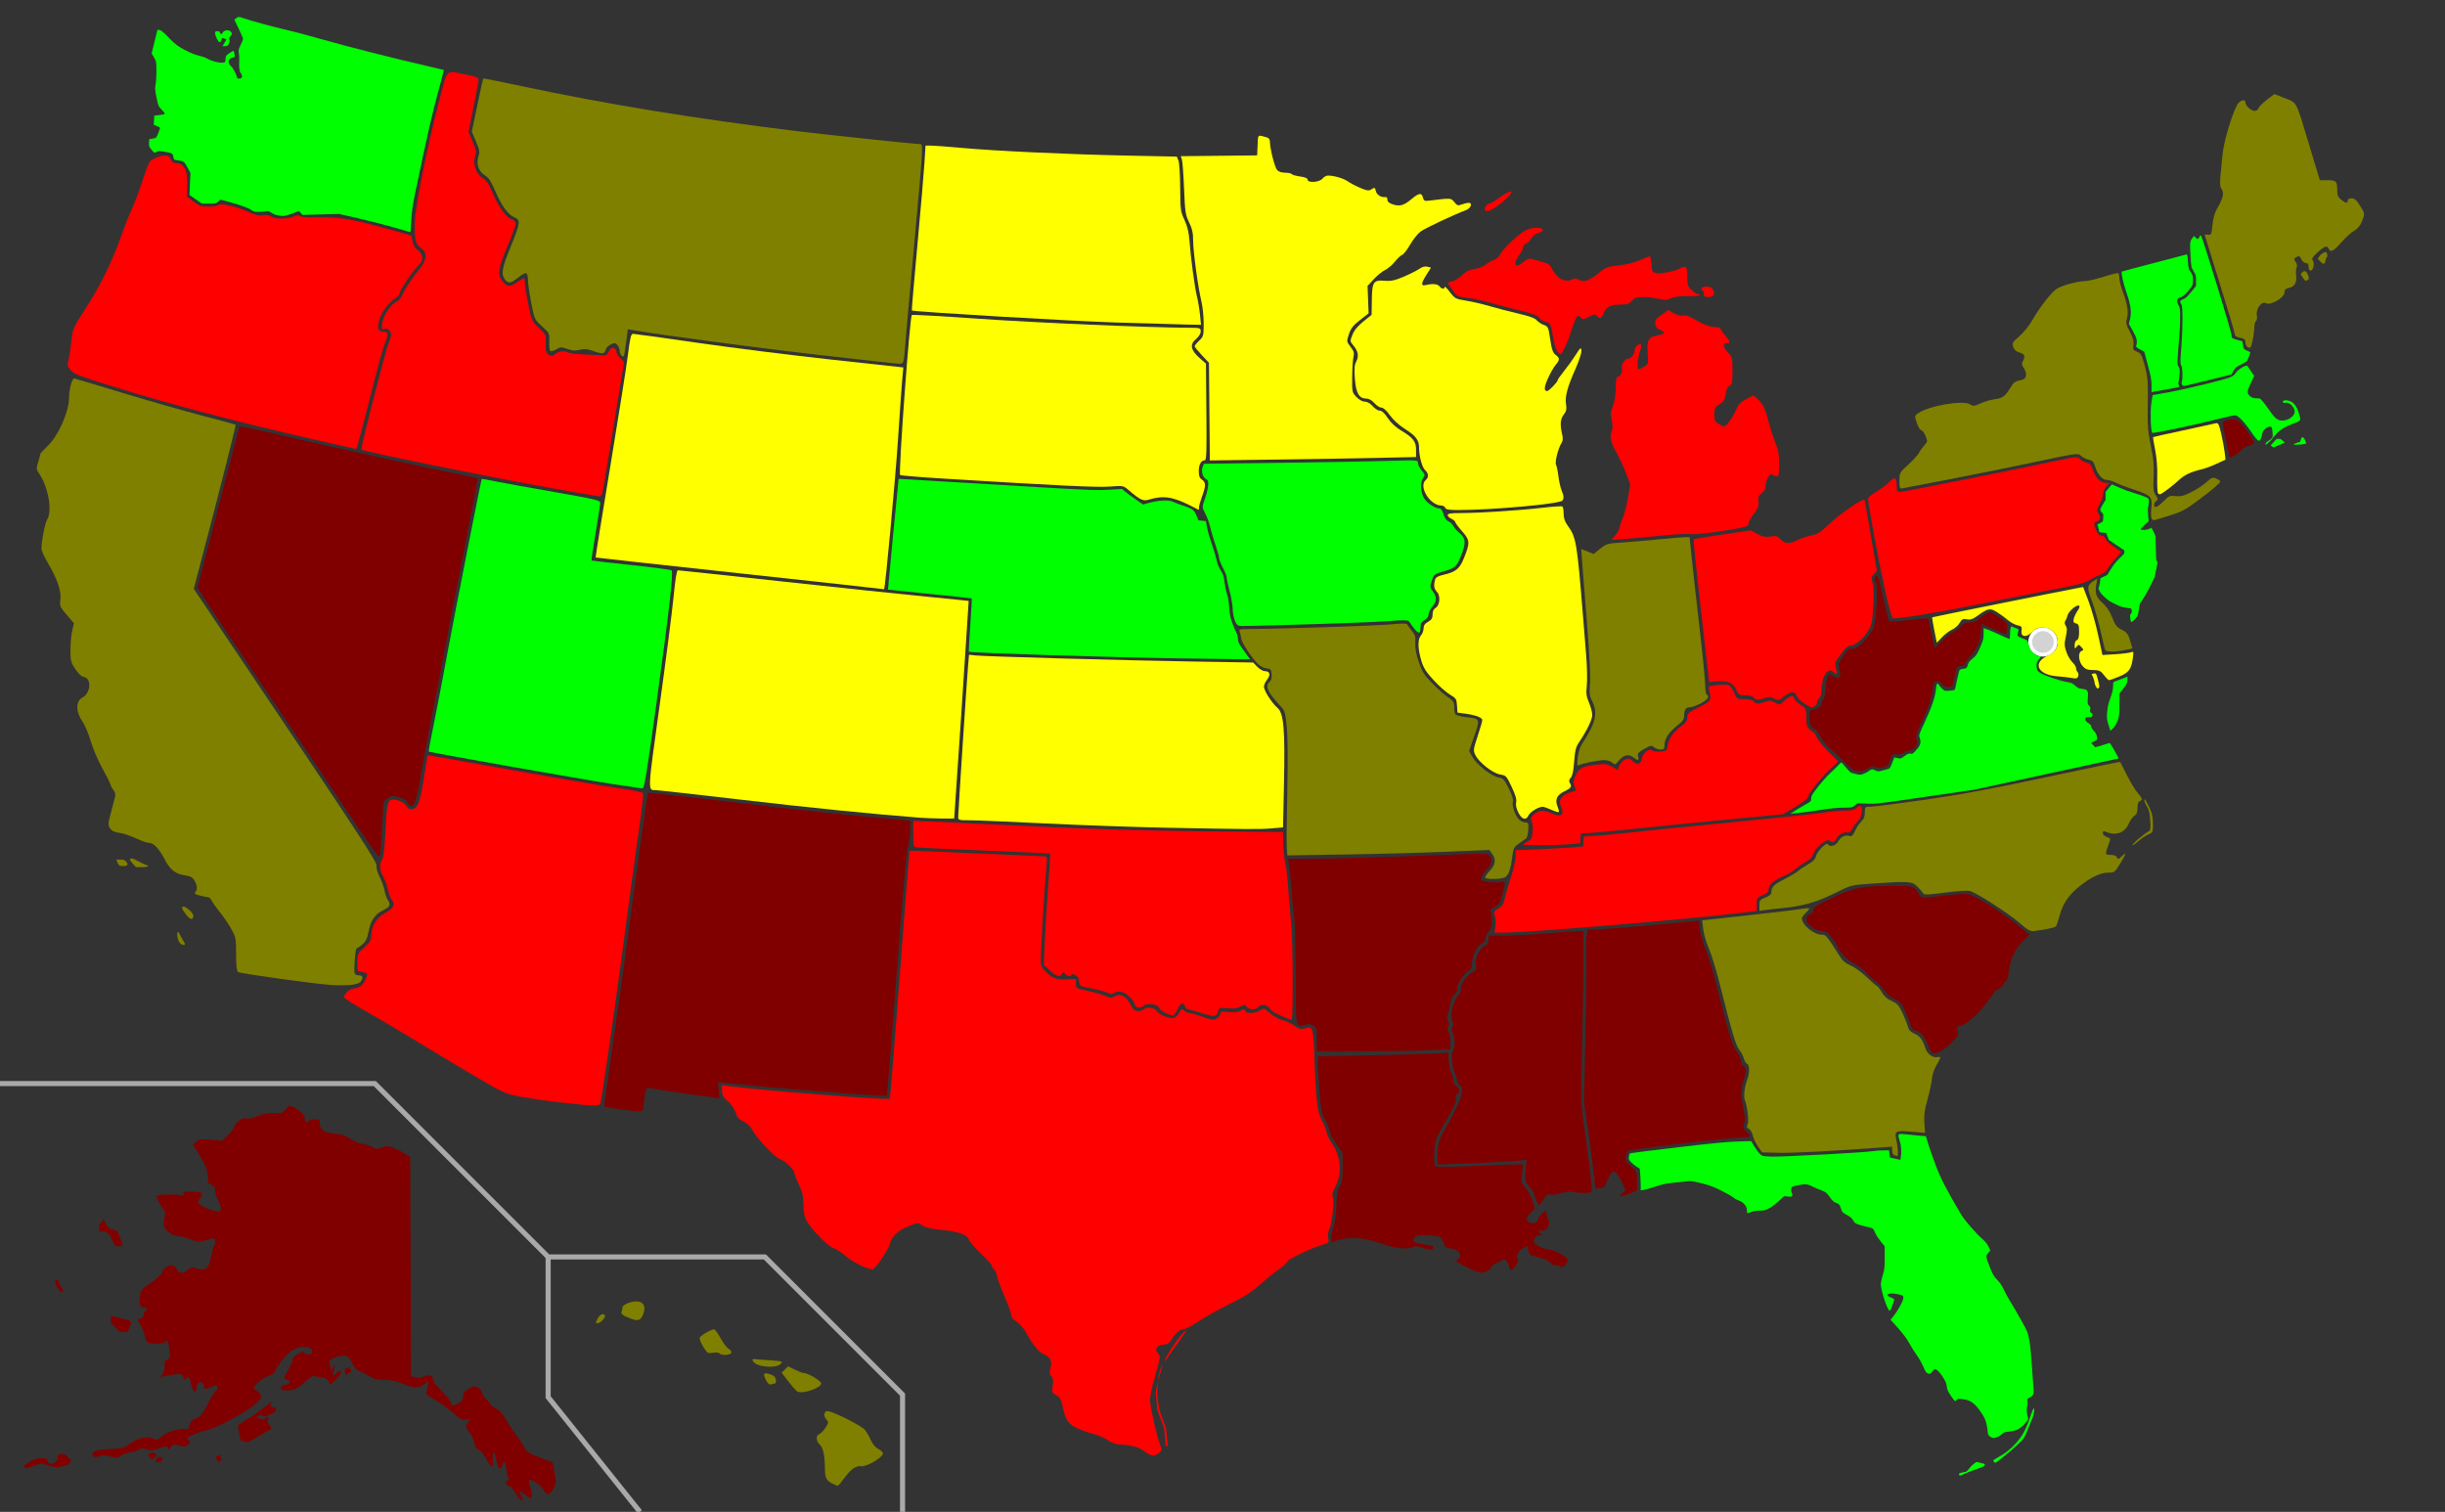
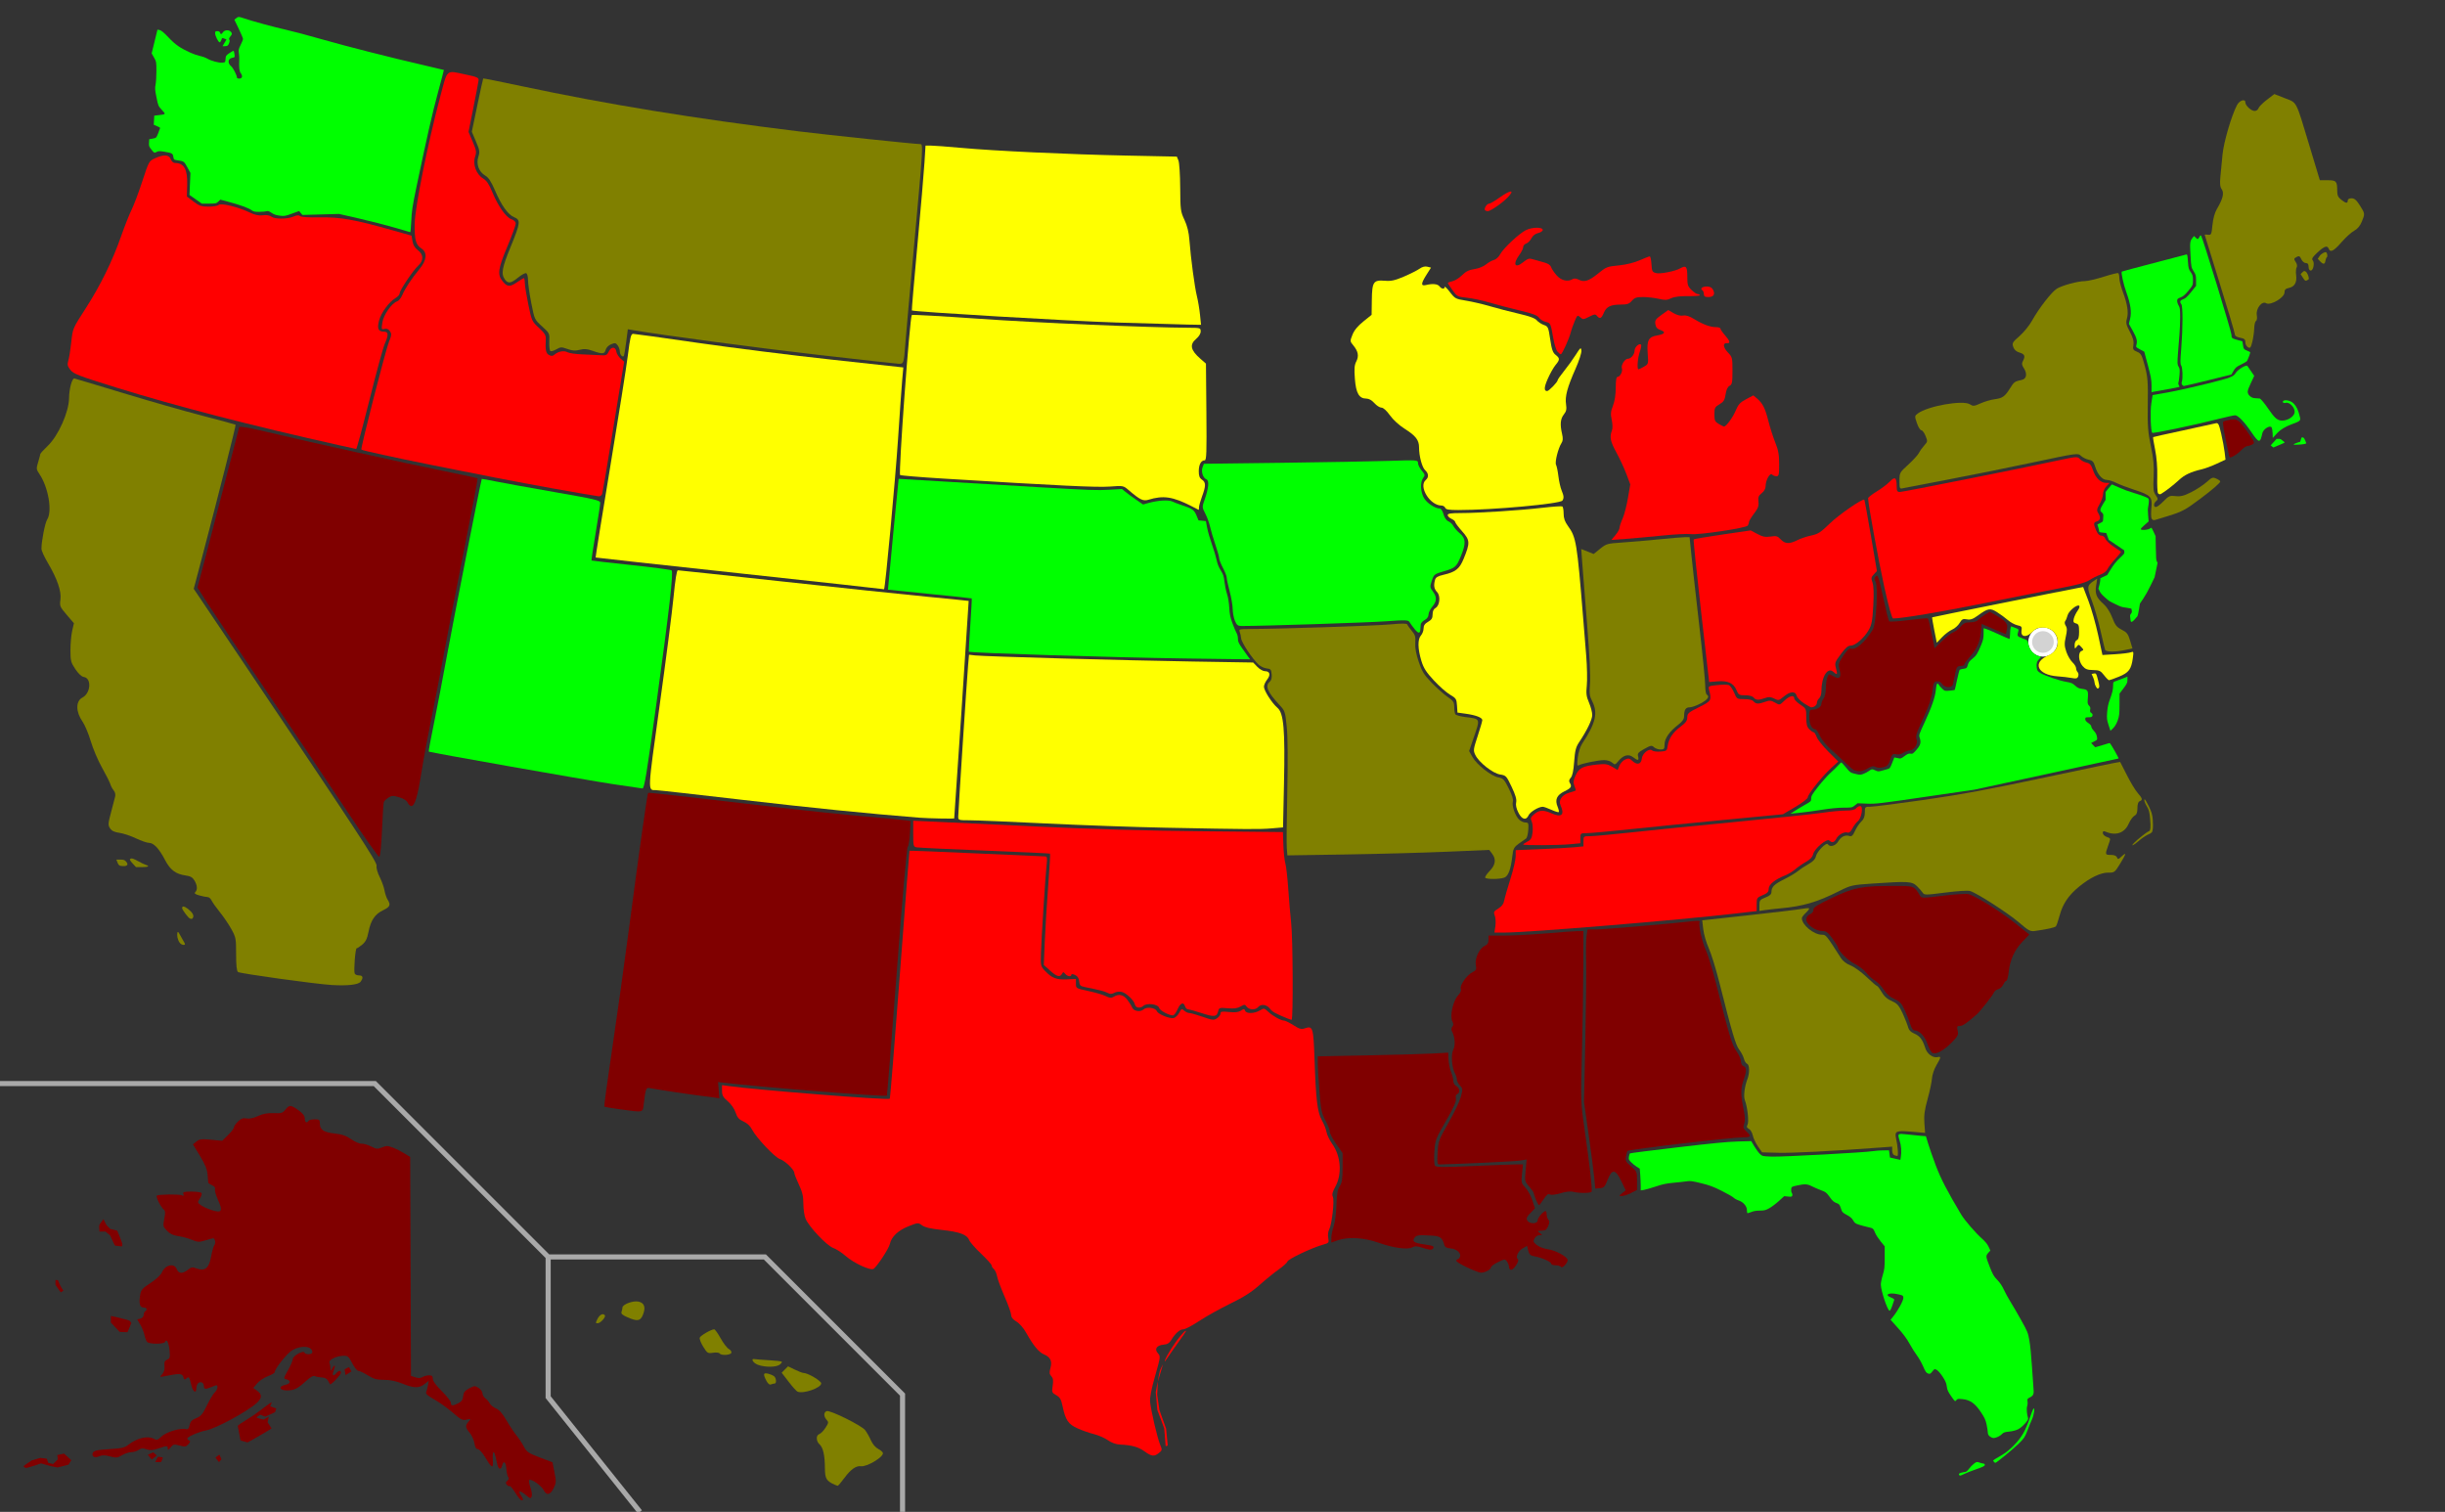
<svg xmlns="http://www.w3.org/2000/svg" xmlns:ns1="http://sodipodi.sourceforge.net/DTD/sodipodi-0.dtd" xmlns:ns2="http://www.inkscape.org/namespaces/inkscape" width="959" height="593" version="1.1" id="svg166" ns1:docname="map, USA, states, blank (2006-07-11) 2019 ranking education (2020-01-17).svg" ns2:version="0.92.4 (5da689c313, 2019-01-14)">
  <rect width="100%" height="100%" fill="#333333" stroke="none" />
  <ns1:namedview pagecolor="#ffffff" bordercolor="#666666" borderopacity="1" objecttolerance="10" gridtolerance="10" guidetolerance="10" ns2:pageopacity="0" ns2:pageshadow="2" ns2:window-width="1920" ns2:window-height="1011" id="namedview168" showgrid="false" ns2:zoom="0.84646359" ns2:cx="407.46799" ns2:cy="280.3074" ns2:window-x="-8" ns2:window-y="38" ns2:window-maximized="1" ns2:current-layer="svg166" />
  <title id="title2">Blank US states map</title>
  <defs id="defs6">
    <style type="text/css" id="style4">


.state {fill:#D3D3D3;}


/*
The .state class sets the default fill color for all states.

Individual states (such as Kansas, Montana, Pennsylvania) can be colored as follows:

#KS, #MT, #PA {fill:#0000FF;}

Place this code in the empty space below.
*/





  </style>
  </defs>
  <g class="state" id="g163">
    <g id="DC">
      <title id="title158">District of Columbia</title>
-       <path id="DC1" d="M801.8 253.8l-1.1-1.6-1-.8 1.1-1.6 2.2 1.5z" />
      <circle id="DC2" stroke="#FFFFFF" stroke-width="1.5" cx="801.3" cy="251.8" r="5" opacity="1" />
    </g>
  </g>
  <path id="frames" fill="none" stroke="#A9A9A9" stroke-width="2" d="M215 493v55l36 45M0 425h147l68 68h85l54 54v46" />
  <path style="fill:#00ff00;stroke-width:0.591" d="m 883.085,169.531 c -2.763,-4.06 -5.26,-6.645 -6.419,-6.645 -0.465,0 -3.42,0.65 -6.565,1.444 -9.806,2.476 -25.57,5.778 -25.919,5.429 -0.616,-0.616 -0.859,-8.32 -0.365,-11.57 l 0.49,-3.22 5.903,-1.039 c 3.247,-0.572 10.368,-2.161 15.826,-3.531 9.015,-2.264 10.012,-2.643 10.898,-4.141 0.782,-1.324 4.175,-3.342 4.571,-2.719 0.052,0.083 0.674,0.988 1.38,2.013 l 1.285,1.862 -1.458,3.147 c -1.269,2.739 -1.354,3.301 -0.659,4.34 0.439,0.656 1.428,1.222 2.197,1.257 0.769,0.035 1.702,0.102 2.074,0.148 0.372,0.046 1.928,1.917 3.459,4.157 2.148,3.144 3.193,4.155 4.581,4.433 2.296,0.459 5.385,-1.25 5.657,-3.13 0.257,-1.776 -1.955,-4.165 -3.486,-3.765 -0.627,0.164 -1.14,0.001 -1.14,-0.361 0,-1.11 2.88,-0.733 4.158,0.545 1.225,1.225 1.869,2.585 2.54,5.364 0.351,1.455 0.152,1.629 -3.308,2.891 -2.291,0.835 -4.374,2.098 -5.513,3.342 l -1.831,1.999 -0.051,-1.781 c -0.028,-0.98 -0.211,-2.04 -0.407,-2.357 -0.623,-1.009 -3.274,0.662 -3.626,2.286 -0.868,4.002 -1.306,3.961 -4.271,-0.397 z" id="path3877" ns2:connector-curvature="0" />
  <path style="fill:#00ff00;stroke-width:0.148" d="m 891.145,175.096 -0.509,-0.422 1.155,-1.272 1.155,-1.272 h 0.76 c 0.671,0 0.846,0.071 1.496,0.603 0.405,0.332 0.797,0.663 0.873,0.735 0.082,0.079 -0.096,0.227 -0.443,0.368 -0.319,0.13 -1.323,0.564 -2.231,0.963 -0.908,0.4 -1.673,0.725 -1.698,0.723 -0.026,-0.002 -0.276,-0.194 -0.556,-0.426 z" id="path3879" ns2:connector-curvature="0" />
-   <path style="fill:#00ff00;stroke-width:0.148" d="m 888.627,174.074 c 0,-0.387 0.138,-0.526 1.179,-1.187 0.834,-0.53 1.241,-0.89 1.391,-1.233 l 0.212,-0.484 0.012,0.437 c 0.01,0.349 -0.173,0.616 -0.911,1.333 -0.508,0.493 -1.139,1.049 -1.403,1.235 l -0.48,0.338 z" id="path3881" ns2:connector-curvature="0" />
  <path style="fill:#00ff00;stroke-width:0.148" d="m 899.748,174.228 c 0.136,-0.151 0.75,-0.432 1.364,-0.624 l 1.116,-0.35 0.238,-0.858 c 0.196,-0.705 0.295,-0.858 0.555,-0.858 0.494,0 0.762,0.295 1.174,1.288 0.209,0.505 0.381,0.953 0.381,0.995 0,0.255 -1.22,0.489 -3.018,0.579 -1.999,0.1 -2.051,0.095 -1.81,-0.172 z" id="path3883" ns2:connector-curvature="0" />
  <path style="fill:#00ff00;stroke-width:0.148" d="m 835.706,243.493 c -0.043,-0.223 -0.121,-0.823 -0.174,-1.333 -0.089,-0.856 -0.066,-0.966 0.306,-1.454 0.347,-0.455 0.39,-0.618 0.311,-1.19 -0.05,-0.365 -0.122,-0.713 -0.16,-0.775 -0.038,-0.062 -0.943,-0.236 -2.011,-0.387 -1.887,-0.267 -2.009,-0.307 -4.325,-1.417 -2.213,-1.061 -2.497,-1.245 -3.981,-2.578 -1.324,-1.19 -1.685,-1.609 -2.11,-2.454 l -0.513,-1.018 0.375,-1.378 c 0.206,-0.758 0.375,-1.673 0.375,-2.033 v -0.656 l 1.366,-0.653 1.366,-0.653 0.96,-1.564 c 1.555,-2.534 2.323,-3.511 4.097,-5.213 1.673,-1.605 1.677,-1.61 1.633,-2.244 l -0.044,-0.636 -3.027,-2.051 -3.027,-2.051 -0.492,-1.344 -0.492,-1.344 -0.837,-0.09 c -1.92,-0.208 -1.944,-0.215 -1.946,-0.642 -10e-4,-0.216 -0.162,-0.892 -0.357,-1.501 l -0.355,-1.108 1.074,-0.545 c 1.065,-0.54 1.075,-0.551 1.169,-1.239 0.052,-0.382 0.095,-1.07 0.095,-1.53 0,-0.784 -0.037,-0.872 -0.603,-1.419 -0.558,-0.54 -0.597,-0.629 -0.522,-1.192 0.052,-0.396 0.419,-1.152 1.046,-2.161 l 0.965,-1.552 v -1.549 -1.549 l 1.195,-1.496 c 0.657,-0.823 1.239,-1.496 1.292,-1.496 0.053,2e-5 1.293,0.539 2.755,1.197 1.93,0.869 3.568,1.47 5.981,2.195 3.139,0.943 5.369,1.834 5.636,2.254 0.193,0.304 0.141,1.613 -0.115,2.94 -0.21,1.087 -0.216,1.516 -0.052,3.586 l 0.186,2.352 -0.502,0.444 c -2.497,2.208 -2.702,2.43 -2.488,2.688 0.329,0.396 2.673,0.184 3.424,-0.31 0.303,-0.199 0.602,-0.362 0.665,-0.362 0.063,4.4e-4 0.458,0.748 0.877,1.661 l 0.764,1.66 0.092,4.625 c 0.084,4.216 0.119,4.68 0.389,5.242 l 0.297,0.617 -0.582,2.806 -0.582,2.806 -1.542,3.178 c -1.009,2.08 -2.003,3.867 -2.877,5.173 l -1.335,1.995 -0.396,2.352 c -0.218,1.294 -0.475,2.455 -0.572,2.58 -0.097,0.125 -0.568,0.677 -1.048,1.225 -0.98,1.121 -1.485,1.304 -1.622,0.591 z" id="path3885" ns2:connector-curvature="0" />
  <path style="fill:#00ff00;stroke-width:0.295" d="m 780.469,563.413 c -0.512,-0.403 -0.778,-0.897 -0.778,-1.445 0,-0.458 -0.214,-1.867 -0.475,-3.13 -0.394,-1.907 -0.779,-2.752 -2.264,-4.979 -2.281,-3.42 -4.199,-4.774 -7.196,-5.081 -1.773,-0.182 -2.001,-0.142 -2.434,0.424 -0.469,0.613 -0.505,0.585 -2.005,-1.557 -1.232,-1.76 -1.567,-2.503 -1.734,-3.846 -0.16,-1.283 -0.535,-2.165 -1.632,-3.846 -0.807,-1.237 -1.804,-2.378 -2.302,-2.635 -0.865,-0.447 -0.891,-0.438 -1.737,0.616 -0.772,0.963 -0.942,1.043 -1.689,0.794 -0.677,-0.226 -1.031,-0.742 -1.917,-2.8 -0.598,-1.388 -1.686,-3.309 -2.419,-4.269 -0.732,-0.96 -2.033,-3.024 -2.89,-4.585 -1.074,-1.957 -2.477,-3.863 -4.513,-6.134 l -2.955,-3.295 1.016,-1.249 c 1.905,-2.342 4.107,-6.408 4.009,-7.4 -0.087,-0.878 -0.168,-0.927 -2.305,-1.39 -3.462,-0.751 -5.329,0.247 -2.491,1.331 0.742,0.283 1.293,0.667 1.225,0.852 -0.068,0.186 -0.42,1.234 -0.782,2.331 -0.362,1.096 -0.828,1.994 -1.036,1.994 -0.79,0 -3.315,-7.458 -3.449,-10.189 -0.032,-0.65 0.295,-2.33 0.727,-3.735 0.701,-2.278 0.786,-3.026 0.786,-6.95 v -4.397 l -1.563,-1.91 c -0.859,-1.051 -1.815,-2.508 -2.124,-3.239 -0.796,-1.886 -0.848,-1.931 -2.734,-2.35 -0.936,-0.208 -2.506,-0.626 -3.49,-0.928 -1.54,-0.473 -1.88,-0.713 -2.45,-1.728 -0.48,-0.854 -1.161,-1.445 -2.477,-2.147 -1.696,-0.906 -1.85,-1.076 -2.354,-2.608 -0.49,-1.49 -0.653,-1.68 -1.789,-2.095 -0.97,-0.354 -1.551,-0.878 -2.596,-2.344 -1.231,-1.726 -1.523,-1.954 -3.397,-2.653 -1.128,-0.421 -2.744,-1.121 -3.591,-1.555 -1.789,-0.917 -2.791,-0.97 -5.807,-0.307 -2.145,0.471 -2.198,0.505 -2.309,1.455 -0.062,0.535 0.044,1.188 0.236,1.451 0.192,0.263 0.285,0.727 0.205,1.031 -0.124,0.476 -0.356,0.532 -1.667,0.404 l -1.522,-0.149 -2.067,1.886 c -1.137,1.038 -2.83,2.312 -3.761,2.831 -1.451,0.809 -1.988,0.945 -3.741,0.945 -1.365,0 -2.49,0.19 -3.374,0.569 -0.73,0.313 -1.405,0.49 -1.501,0.394 -0.096,-0.096 -0.175,-0.632 -0.175,-1.191 0,-1.497 -1.422,-3.152 -3.222,-3.75 -0.789,-0.262 -1.682,-0.752 -1.985,-1.088 -0.303,-0.337 -2.383,-1.53 -4.621,-2.652 -3.306,-1.658 -4.829,-2.227 -8.122,-3.035 -3.442,-0.845 -4.292,-0.957 -5.64,-0.744 -0.873,0.138 -3.199,0.396 -5.169,0.573 -2.791,0.251 -4.33,0.574 -6.978,1.466 -1.868,0.629 -3.961,1.232 -4.652,1.34 l -1.255,0.197 -0.002,-1.872 c -9.7e-4,-1.03 -0.085,-2.946 -0.188,-4.258 l -0.186,-2.387 -1.215,-0.77 c -0.668,-0.424 -1.666,-1.236 -2.217,-1.805 -0.881,-0.911 -0.98,-1.167 -0.823,-2.134 0.098,-0.605 0.283,-1.188 0.411,-1.297 0.128,-0.109 8.472,-1.168 18.544,-2.354 13.797,-1.625 19.631,-2.193 23.664,-2.305 l 5.353,-0.149 1.217,2.049 c 0.669,1.127 1.65,2.461 2.179,2.964 0.948,0.903 1.013,0.917 4.654,1.06 3.938,0.154 36.499,-1.605 39.724,-2.146 0.975,-0.164 2.785,-0.298 4.023,-0.299 l 2.251,-0.002 0.186,1.405 0.186,1.405 2.037,0.459 2.037,0.459 0.174,-1.052 c 0.349,-2.11 0.173,-4.577 -0.469,-6.569 -0.875,-2.717 -0.775,-2.798 2.928,-2.362 1.589,0.187 3.903,0.423 5.141,0.523 l 2.252,0.183 0.958,3.144 c 0.527,1.729 1.861,5.536 2.965,8.46 1.913,5.066 4.593,10.229 9.969,19.198 1.32,2.202 5.689,7.248 8.136,9.397 1.195,1.049 2.085,2.141 2.545,3.123 l 0.707,1.51 -0.601,0.664 c -1.279,1.413 -1.273,1.541 0.264,5.497 1.262,3.249 1.656,3.942 3.038,5.356 1.052,1.076 1.927,2.372 2.592,3.84 0.552,1.218 1.713,3.345 2.581,4.726 0.867,1.381 2.763,4.637 4.213,7.235 2.514,4.505 2.664,4.876 3.222,7.974 0.322,1.787 0.775,6.373 1.006,10.19 0.232,3.817 0.5,7.643 0.596,8.502 0.251,2.238 -0.002,2.914 -1.347,3.6 -1.08,0.551 -1.147,0.66 -0.993,1.609 0.091,0.56 0.023,1.425 -0.15,1.923 -0.291,0.834 -0.1,3.194 0.38,4.706 0.228,0.719 -2.286,3.466 -3.934,4.298 -0.819,0.413 -2.22,0.776 -3.485,0.902 -1.715,0.17 -2.246,0.35 -2.806,0.947 -0.779,0.832 -2.354,1.571 -3.345,1.571 -0.364,0 -1.013,-0.275 -1.441,-0.612 z" id="path3887" ns2:connector-curvature="0" />
  <path style="fill:#00ff00;stroke-width:0.295" d="m 768.365,578.359 c -0.118,-0.306 0.154,-0.522 0.928,-0.737 0.602,-0.167 1.326,-0.305 1.609,-0.306 0.283,-9.1e-4 0.911,-0.548 1.395,-1.216 0.484,-0.668 1.366,-1.577 1.959,-2.02 1.01,-0.753 1.148,-0.78 2.149,-0.423 0.588,0.21 1.302,0.388 1.587,0.395 0.291,0.007 0.517,0.239 0.517,0.53 0,0.394 -0.794,0.793 -3.323,1.671 -1.827,0.635 -3.95,1.465 -4.716,1.846 -1.63,0.809 -1.883,0.84 -2.106,0.259 z" id="path3889" ns2:connector-curvature="0" />
  <path style="fill:#00ff00;stroke-width:0.295" d="m 782.035,573.306 c -0.451,-0.543 -0.649,-0.379 2.976,-2.475 3.204,-1.853 6.722,-5.415 8.617,-8.725 0.744,-1.3 1.849,-3.891 2.455,-5.759 0.607,-1.868 1.283,-3.588 1.503,-3.822 0.66,-0.701 0.196,2.527 -0.613,4.265 -0.378,0.812 -1.168,2.743 -1.754,4.291 -0.979,2.582 -1.255,3.001 -3.351,5.09 -2.104,2.097 -8.804,7.601 -9.253,7.601 -0.107,0 -0.368,-0.209 -0.581,-0.466 z" id="path3891" ns2:connector-curvature="0" />
  <path style="fill:#00ff00;stroke-width:0.295" d="m 154.821,89.293 c -3.249,-0.958 -9.495,-2.561 -13.881,-3.562 l -7.974,-1.82 -7.169,0.197 -7.169,0.197 -0.657,-0.762 -0.657,-0.762 -2.832,1.026 c -2.617,0.948 -2.979,1.008 -4.774,0.785 -1.399,-0.174 -2.3,-0.486 -3.223,-1.118 -0.932,-0.638 -1.442,-0.813 -1.872,-0.643 -0.325,0.129 -1.595,0.243 -2.822,0.255 -1.91,0.018 -2.37,-0.081 -3.191,-0.687 -1.096,-0.809 -4.705,-2.107 -9.139,-3.288 l -3.043,-0.81 -0.813,0.779 c -0.762,0.73 -0.989,0.779 -3.627,0.779 h -2.815 l -2.421,-1.698 -2.421,-1.698 0.189,-4.313 0.189,-4.313 -1.223,-2.229 c -1.283,-2.337 -1.325,-2.367 -3.913,-2.74 -1.334,-0.192 -1.389,-0.24 -1.58,-1.369 -0.228,-1.347 -0.466,-1.48 -3.582,-2.003 -1.81,-0.304 -2.24,-0.289 -2.998,0.103 -0.883,0.457 -0.887,0.455 -1.964,-0.86 -0.957,-1.168 -1.069,-1.477 -0.989,-2.723 l 0.09,-1.406 1.383,-0.251 c 1.363,-0.248 1.394,-0.278 2.141,-2.146 0.417,-1.042 0.758,-1.964 0.758,-2.05 0,-0.085 -0.565,-0.397 -1.255,-0.693 l -1.255,-0.538 0.099,-1.784 0.099,-1.784 1.674,-0.196 c 2.939,-0.344 2.922,-0.319 1.314,-2.033 -1.39,-1.482 -1.45,-1.622 -2.12,-4.95 -0.589,-2.927 -0.642,-3.649 -0.36,-4.962 0.181,-0.845 0.329,-3.214 0.329,-5.264 0,-3.634 -0.023,-3.768 -0.929,-5.374 l -0.929,-1.647 1.14,-4.663 1.14,-4.663 0.897,0.192 c 0.618,0.132 1.695,1.04 3.467,2.921 2.655,2.819 4.535,4.12 8.653,5.987 1.137,0.515 2.795,1.081 3.685,1.256 0.89,0.175 2.152,0.631 2.806,1.012 1.599,0.933 4.491,1.711 5.925,1.595 1.161,-0.095 1.17,-0.105 1.257,-1.432 0.081,-1.235 0.199,-1.413 1.552,-2.336 0.806,-0.55 1.542,-0.923 1.636,-0.829 0.094,0.094 0.241,0.696 0.327,1.337 0.153,1.141 0.133,1.171 -0.882,1.361 -1.693,0.318 -1.937,2.03 -0.467,3.267 0.828,0.696 2.299,3.565 2.317,4.517 0.004,0.21 0.381,0.369 0.873,0.369 1.19,0 1.481,-0.954 0.638,-2.094 -0.612,-0.827 -0.748,-2.099 -0.6,-5.585 0.024,-0.569 -0.051,-1.64 -0.167,-2.381 -0.182,-1.162 -0.084,-1.598 0.708,-3.167 0.505,-1 0.918,-2.044 0.918,-2.319 0,-0.275 -0.76,-2.089 -1.688,-4.03 L 91.932,7.727 92.619,7.17 c 0.859,-0.696 1.022,-0.693 3.16,0.048 2.988,1.036 11.872,3.446 16.659,4.519 2.518,0.565 8.771,2.228 13.896,3.697 9.585,2.747 27.281,7.244 40.3,10.242 4.061,0.935 7.42,1.728 7.464,1.761 0.044,0.033 -0.986,3.967 -2.29,8.742 -2.227,8.155 -4.429,17.832 -8.542,37.534 -1.495,7.159 -1.776,9.008 -1.954,12.865 -0.115,2.477 -0.293,4.493 -0.397,4.48 -0.103,-0.013 -2.846,-0.808 -6.095,-1.766 z" id="path3893" ns2:connector-curvature="0" />
  <path style="fill:#00ff00;stroke-width:0.295" d="m 88.058,16.801 0.78,-1.331 -0.771,-0.293 c -1.009,-0.384 -0.925,-0.424 -1.289,0.619 -0.175,0.502 -0.481,0.858 -0.68,0.792 -0.552,-0.184 -1.717,-2.575 -1.717,-3.523 0,-0.732 0.111,-0.84 0.866,-0.84 0.607,0 0.922,0.177 1.054,0.591 0.249,0.786 0.57,0.745 1.154,-0.148 0.671,-1.024 2.558,-1.054 3.215,-0.051 0.418,0.639 0.397,0.756 -0.299,1.646 -0.518,0.662 -0.655,1.053 -0.443,1.265 0.212,0.212 0.209,0.593 -0.01,1.234 -0.383,1.119 -0.7,1.36 -1.799,1.366 l -0.84,0.004 z" id="path3895" ns2:connector-curvature="0" />
  <path style="fill:#00ff00;stroke-width:0.295" d="m 855.866,150.862 c -0.184,-0.295 -0.224,-0.77 -0.092,-1.108 0.449,-1.15 0.306,-5.463 -0.21,-6.337 -0.446,-0.756 -0.446,-1.278 0.001,-6.986 0.624,-7.961 0.638,-16.274 0.029,-17.08 -0.739,-0.978 -0.529,-1.56 0.717,-1.986 0.87,-0.298 1.626,-0.984 3.101,-2.816 l 1.95,-2.422 v -2.13 c 0,-1.895 -0.105,-2.293 -0.951,-3.613 -0.927,-1.445 -0.958,-1.6 -1.216,-6.142 -0.288,-5.072 -0.226,-5.666 0.72,-6.869 l 0.633,-0.804 0.727,0.683 c 0.706,0.663 0.738,0.667 1.135,0.124 0.225,-0.307 0.463,-0.706 0.53,-0.886 0.081,-0.217 0.216,-0.228 0.403,-0.032 0.535,0.56 11.901,37.636 11.901,38.82 0,1.345 0.126,1.451 2.507,2.102 l 1.775,0.486 0.247,1.542 c 0.235,1.464 0.314,1.571 1.551,2.101 0.717,0.307 1.303,0.606 1.303,0.664 0,0.37 -1.028,3.091 -1.297,3.432 -0.18,0.229 -1.249,0.858 -2.376,1.398 -1.733,0.831 -2.177,1.205 -2.887,2.434 l -0.838,1.452 -9.075,2.249 c -4.991,1.237 -9.275,2.247 -9.521,2.245 -0.245,-0.002 -0.591,-0.237 -0.768,-0.521 z" id="path3897" ns2:connector-curvature="0" />
  <path style="fill:#00ff00;stroke-width:0.295" d="m 464.434,258.261 c -28.032,-0.388 -83.969,-2.149 -84.445,-2.658 -0.059,-0.063 0.208,-4.758 0.593,-10.433 0.385,-5.675 0.637,-10.382 0.56,-10.459 -0.077,-0.077 -7.484,-0.865 -16.46,-1.75 -8.975,-0.885 -16.356,-1.642 -16.4,-1.682 -0.067,-0.06 4.104,-43.329 4.19,-43.468 0.015,-0.024 7.137,0.402 15.827,0.946 8.691,0.544 26.101,1.584 38.69,2.312 20.92,1.209 23.328,1.297 27.987,1.023 l 5.098,-0.3 1.4,1.157 c 0.77,0.636 2.63,2.004 4.134,3.039 l 2.735,1.882 1.991,-0.551 c 3.983,-1.102 8.094,-1.343 9.603,-0.563 0.516,0.267 2.204,0.912 3.751,1.434 4.077,1.375 4.735,1.849 5.639,4.056 l 0.758,1.852 1.451,0.148 1.451,0.148 0.504,2.658 c 0.277,1.462 1.121,4.386 1.874,6.498 0.753,2.112 1.571,4.836 1.818,6.055 0.309,1.526 0.813,2.804 1.622,4.108 1.007,1.625 1.213,2.251 1.456,4.43 0.156,1.396 0.602,3.534 0.991,4.753 0.467,1.46 0.775,3.314 0.903,5.439 0.158,2.621 0.386,3.753 1.219,6.053 0.563,1.556 1.284,3.269 1.601,3.807 0.344,0.584 0.577,1.52 0.577,2.319 0,1.139 0.24,1.688 1.597,3.659 0.878,1.275 1.957,2.791 2.398,3.368 l 0.801,1.05 -4.539,-0.048 c -2.497,-0.026 -12.115,-0.152 -21.374,-0.281 z" id="path3899" ns2:connector-curvature="0" />
  <path style="fill:#00ff00;stroke-width:0.295" d="m 703.901,318.098 c 0.893,-0.587 2.721,-1.682 4.061,-2.433 2.387,-1.339 2.437,-1.389 2.437,-2.493 0,-0.974 0.377,-1.609 2.775,-4.675 1.526,-1.952 3.696,-4.377 4.822,-5.389 1.126,-1.012 2.483,-2.339 3.015,-2.948 0.532,-0.609 1.072,-1.108 1.199,-1.108 0.127,0 0.97,0.903 1.873,2.007 1.569,1.917 1.73,2.028 3.604,2.476 1.781,0.426 2.075,0.427 3.191,0.009 0.676,-0.253 1.652,-0.77 2.169,-1.147 1.121,-0.819 1.252,-0.829 2.584,-0.194 0.845,0.403 1.237,0.434 2.151,0.169 0.615,-0.178 1.661,-0.466 2.326,-0.639 1.151,-0.3 1.247,-0.416 2.038,-2.457 0.456,-1.178 0.847,-2.169 0.869,-2.201 0.022,-0.032 0.595,0.082 1.274,0.255 1.178,0.299 1.303,0.263 2.735,-0.788 1.19,-0.873 1.677,-1.066 2.354,-0.93 0.759,0.152 1.02,-0.021 2.35,-1.556 1.609,-1.857 1.865,-2.919 1.177,-4.875 -0.291,-0.827 -0.12,-1.335 1.954,-5.78 2.813,-6.031 4.192,-10.023 4.452,-12.885 0.207,-2.285 0.569,-2.949 1.09,-1.997 0.168,0.307 0.776,1.007 1.351,1.555 1.021,0.974 1.089,0.993 2.947,0.819 1.046,-0.098 1.949,-0.225 2.008,-0.284 0.058,-0.058 0.465,-1.823 0.903,-3.921 0.439,-2.098 0.925,-3.902 1.082,-4.01 0.157,-0.107 0.845,-0.279 1.53,-0.382 1.172,-0.176 1.267,-0.264 1.61,-1.491 0.274,-0.977 0.701,-1.566 1.706,-2.348 1.582,-1.233 2.112,-2.046 3.476,-5.343 0.839,-2.027 1.02,-2.84 1.02,-4.58 v -2.116 l 0.812,0.203 c 0.447,0.111 2.668,1.056 4.935,2.099 2.268,1.043 4.228,1.897 4.356,1.897 0.128,0 0.246,-0.831 0.263,-1.846 0.016,-1.015 0.116,-2.131 0.222,-2.48 l 0.192,-0.634 1.527,0.572 c 1.514,0.568 1.524,0.58 1.255,1.519 -0.493,1.718 -0.393,1.872 1.721,2.653 1.95,0.721 1.996,0.762 2.205,1.984 0.117,0.686 0.537,1.8 0.933,2.475 0.704,1.201 2.582,2.551 3.55,2.551 0.652,0 0.598,0.39 -0.148,1.062 -0.905,0.815 -1.21,1.843 -0.999,3.373 0.162,1.179 0.339,1.441 1.421,2.114 1.686,1.048 7.54,3.044 10.244,3.493 1.885,0.313 2.393,0.531 3.412,1.465 0.959,0.88 1.508,1.134 2.766,1.283 2.186,0.259 2.443,0.672 2.212,3.548 -0.17,2.113 -0.13,2.368 0.467,3.003 0.501,0.533 0.607,0.898 0.458,1.575 -0.154,0.701 -0.063,0.973 0.442,1.327 0.456,0.319 0.581,0.62 0.44,1.062 -0.16,0.503 -0.437,0.617 -1.505,0.617 -1.198,0 -1.309,0.063 -1.309,0.734 0,0.529 0.33,0.952 1.181,1.516 0.748,0.495 1.181,1.007 1.181,1.395 0,0.337 0.452,1.084 1.004,1.659 0.672,0.7 1.071,1.456 1.204,2.284 0.198,1.223 0.185,1.245 -1.038,1.869 l -1.238,0.631 0.798,0.833 0.798,0.833 2.115,-0.597 c 1.163,-0.328 2.432,-0.717 2.82,-0.864 0.388,-0.147 0.776,-0.196 0.863,-0.109 0.486,0.486 3.554,5.924 3.373,5.979 -0.119,0.036 -12.894,2.803 -28.389,6.149 l -28.172,6.084 -19.231,2.808 c -18.245,2.664 -19.42,2.801 -22.916,2.666 l -3.685,-0.143 -1.083,0.858 c -1.048,0.83 -1.189,0.858 -4.353,0.858 -2.162,0 -5.151,0.294 -8.818,0.867 -3.051,0.477 -6.478,0.949 -7.615,1.048 -1.137,0.1 -2.599,0.247 -3.249,0.328 l -1.181,0.147 z" id="path3901" ns2:connector-curvature="0" />
  <path style="fill:#00ff00;stroke-width:0.295" d="m 827.033,284.358 c -0.661,-2.034 -0.722,-2.586 -0.547,-4.979 0.129,-1.761 0.459,-3.394 0.957,-4.726 1.064,-2.845 1.386,-4.184 1.388,-5.773 0.002,-1.352 0.023,-1.382 1.257,-1.812 0.69,-0.24 1.953,-0.716 2.806,-1.057 l 1.551,-0.62 v 1.281 c 0,1.089 -0.232,1.585 -1.55,3.318 l -1.55,2.038 -0.009,4.283 c -0.008,3.752 -0.097,4.528 -0.716,6.266 -0.459,1.288 -1.081,2.349 -1.774,3.026 l -1.068,1.043 z" id="path3903" ns2:connector-curvature="0" />
  <path style="fill:#00ff00;stroke-width:0.295" d="m 843.892,151.194 c -0.003,-2.193 -0.236,-3.489 -1.427,-7.937 l -1.424,-5.316 -1.662,-0.882 c -1.506,-0.8 -1.643,-0.952 -1.453,-1.624 0.474,-1.68 0.191,-2.85 -1.367,-5.641 l -1.551,-2.78 0.478,-1.954 c 0.648,-2.647 0.208,-5.746 -1.482,-10.451 -1.119,-3.115 -2.127,-7.722 -1.768,-8.081 0.07,-0.07 5.678,-1.571 12.464,-3.338 6.786,-1.766 12.55,-3.278 12.809,-3.359 0.402,-0.126 0.5,0.279 0.661,2.737 0.168,2.572 0.286,3.023 1.079,4.149 0.77,1.094 0.89,1.524 0.89,3.198 0,1.924 -0.009,1.946 -1.752,4.078 -1.337,1.637 -2.071,2.266 -3.101,2.659 -1.172,0.448 -1.349,0.627 -1.349,1.37 0,0.47 0.265,1.29 0.59,1.821 0.506,0.83 0.59,1.49 0.59,4.659 4.7e-4,2.031 -0.128,5.087 -0.286,6.793 -0.158,1.706 -0.42,5.018 -0.583,7.361 -0.273,3.937 -0.254,4.329 0.254,5.169 0.474,0.784 0.521,1.256 0.34,3.436 -0.115,1.39 -0.304,2.681 -0.42,2.868 -0.116,0.187 -0.045,0.605 0.158,0.929 0.202,0.324 0.307,0.639 0.232,0.7 -0.075,0.061 -2.197,0.476 -4.714,0.923 -2.518,0.447 -4.943,0.885 -5.39,0.973 l -0.812,0.161 z" id="path3905" ns2:connector-curvature="0" />
  <path style="fill:#00ff00;stroke-width:0.591" d="m 554.915,246.821 c -0.771,-0.945 -1.67,-2.176 -1.998,-2.735 -0.549,-0.938 -1.307,-0.967 -9.746,-0.374 -7.196,0.506 -47.826,1.824 -56.231,1.824 -1.396,0 -1.871,-0.379 -2.569,-2.048 -0.471,-1.127 -0.862,-3.187 -0.87,-4.578 -0.008,-1.391 -0.539,-4.505 -1.181,-6.92 -0.642,-2.415 -1.167,-4.859 -1.167,-5.433 0,-0.573 -0.665,-2.292 -1.477,-3.82 -0.812,-1.528 -1.477,-3.223 -1.477,-3.767 0,-0.544 -0.675,-2.964 -1.5,-5.376 -0.825,-2.412 -1.763,-5.582 -2.085,-7.044 -0.322,-1.462 -1.167,-3.773 -1.878,-5.135 -1.259,-2.413 -1.267,-2.55 -0.291,-5.316 1.621,-4.596 1.916,-7.62 0.785,-8.054 -1.363,-0.523 -2.2,-3.065 -1.561,-4.744 l 0.53,-1.393 30.615,-0.383 c 16.838,-0.211 35.732,-0.55 41.986,-0.753 11.2,-0.364 11.371,-0.351 11.371,0.845 0,0.668 0.656,1.994 1.457,2.946 1.302,1.547 1.367,1.851 0.609,2.851 -1.313,1.735 -1.094,5.838 0.437,8.174 1.271,1.939 4.297,3.874 6.059,3.874 0.475,0 1.104,0.969 1.44,2.215 0.368,1.368 1.107,2.441 1.932,2.806 0.735,0.325 1.615,1.157 1.957,1.85 0.342,0.693 1.476,1.979 2.521,2.858 2.35,1.977 2.459,3.947 0.486,8.791 -1.79,4.393 -2.217,4.777 -6.813,6.112 -3.643,1.058 -3.831,1.206 -4.646,3.651 -0.797,2.39 -0.772,2.653 0.4,4.239 1.639,2.217 1.578,3.836 -0.227,5.981 -0.812,0.965 -1.477,2.354 -1.477,3.087 0,0.816 -0.572,1.638 -1.477,2.122 -0.812,0.435 -1.516,1.211 -1.564,1.724 -0.048,0.514 -0.115,1.375 -0.148,1.914 -0.108,1.756 -0.773,1.759 -2.202,0.01 z" id="path3907" ns2:connector-curvature="0" />
  <path style="fill:#00ff00;stroke-width:0.591" d="m 240.15,307.513 c -10.527,-1.6 -71.548,-12.38 -71.981,-12.716 -0.116,-0.09 0.765,-4.898 1.959,-10.684 1.194,-5.786 3.482,-17.696 5.085,-26.468 2.547,-13.936 13.501,-69.529 13.753,-69.803 0.051,-0.056 2.484,0.385 5.407,0.979 2.923,0.594 13.354,2.482 23.182,4.196 16.125,2.812 17.868,3.226 17.868,4.247 0,0.622 -0.808,5.924 -1.794,11.783 -0.987,5.858 -1.718,10.718 -1.624,10.799 0.093,0.081 7.081,0.879 15.528,1.773 8.447,0.894 15.594,1.841 15.883,2.104 0.786,0.716 -0.87,15.231 -5.978,52.383 -3.787,27.546 -4.721,33.213 -5.465,33.148 -0.493,-0.043 -5.814,-0.826 -11.825,-1.739 z" id="path3909" ns2:connector-curvature="0" />
  <path style="fill:#ffff00;stroke-width:0.591" d="m 360.651,320.725 c -20.041,-1.6 -42.047,-3.819 -69.122,-6.972 -18.106,-2.108 -33.551,-3.837 -34.323,-3.842 -3.198,-0.021 -3.251,1.146 1.506,-33.128 2.453,-17.674 4.916,-36.853 5.474,-42.62 0.658,-6.805 1.248,-10.485 1.682,-10.485 0.367,0 18.853,1.98 41.08,4.401 22.227,2.42 47.722,5.106 56.656,5.969 8.934,0.863 16.287,1.607 16.339,1.654 0.073,0.066 -5.559,84.647 -5.679,85.293 -0.037,0.199 -10.284,-0.005 -13.613,-0.271 z" id="path3913" ns2:connector-curvature="0" />
  <path style="fill:#ffff00;stroke-width:0.591" d="m 846.433,193.453 c -0.242,-0.391 -0.375,-3.318 -0.297,-6.504 0.089,-3.614 -0.223,-7.59 -0.831,-10.571 -0.536,-2.628 -0.886,-4.846 -0.778,-4.929 0.108,-0.083 5.38,-1.26 11.715,-2.615 6.335,-1.355 12.064,-2.611 12.731,-2.791 1.083,-0.293 1.32,0.133 2.228,3.993 0.559,2.376 1.173,5.653 1.364,7.282 l 0.348,2.961 -3.462,1.615 c -1.904,0.888 -4.525,1.863 -5.825,2.167 -4.318,1.009 -6.815,2.188 -9.03,4.263 -1.995,1.868 -5.251,4.385 -7.025,5.43 -0.384,0.226 -0.895,0.091 -1.137,-0.301 z" id="path3915" ns2:connector-curvature="0" />
  <path style="fill:#ffff00;stroke-width:0.591" d="m 825.262,264.826 c -1.32,-1.731 -1.849,-1.979 -4.299,-2.016 -2.258,-0.034 -3.051,-0.342 -4.136,-1.603 -1.614,-1.877 -1.835,-5.315 -0.376,-5.874 0.881,-0.338 0.874,-0.473 -0.087,-1.534 -0.994,-1.098 -1.097,-1.106 -1.834,-0.135 -0.707,0.931 -0.782,0.873 -0.799,-0.615 -0.011,-0.929 0.366,-1.791 0.867,-1.983 0.624,-0.239 0.886,-1.212 0.886,-3.286 0,-2.484 -0.192,-2.996 -1.225,-3.266 -0.98,-0.256 -1.152,-0.63 -0.858,-1.864 0.202,-0.849 0.884,-2.261 1.515,-3.137 0.666,-0.924 0.907,-1.742 0.575,-1.947 -0.906,-0.56 -4.146,2.162 -4.539,3.814 -0.196,0.824 -0.601,1.81 -0.9,2.19 -0.34,0.433 -0.27,1.13 0.188,1.863 0.576,0.922 0.581,1.844 0.023,4.338 -0.595,2.657 -0.559,3.605 0.219,5.889 0.51,1.497 1.578,3.334 2.374,4.081 0.796,0.747 1.447,1.791 1.447,2.319 0,0.528 0.275,1.235 0.61,1.57 0.336,0.336 0.429,1.082 0.208,1.658 -0.327,0.852 -0.799,0.971 -2.53,0.634 -1.17,-0.227 -3.697,-0.521 -5.616,-0.653 -7.9,-0.542 -10.017,-5.496 -3.51,-8.215 5.958,-2.49 4.232,-10.928 -2.236,-10.928 -1.852,0 -2.766,0.391 -4.147,1.772 -2.312,2.312 -4.551,2.007 -4.173,-0.568 0.217,-1.478 0.025,-1.724 -1.628,-2.087 -1.031,-0.226 -2.718,-1.145 -3.75,-2.041 -1.032,-0.896 -2.942,-2.296 -4.244,-3.11 -2.709,-1.694 -3.525,-1.551 -7.477,1.312 -1.991,1.442 -2.942,1.772 -4.345,1.509 -1.541,-0.289 -1.946,-0.083 -2.849,1.446 -0.579,0.98 -1.9,2.146 -2.935,2.59 -1.035,0.444 -2.811,1.784 -3.947,2.976 l -2.066,2.169 -0.982,-4.904 c -0.54,-2.697 -0.914,-4.974 -0.83,-5.06 0.124,-0.127 50.98,-10.36 57.39,-11.548 l 1.828,-0.339 2.094,5.487 c 1.152,3.018 2.854,9.016 3.784,13.33 l 1.69,7.843 5.021,-0.306 c 2.761,-0.168 5.528,-0.512 6.148,-0.763 1.043,-0.422 1.099,-0.248 0.747,2.32 -0.598,4.366 -1.584,5.681 -5.428,7.245 -1.892,0.77 -3.647,1.399 -3.9,1.399 -0.253,0 -1.138,-0.888 -1.966,-1.974 z" id="path3917" ns2:connector-curvature="0" />
  <path style="fill:#ffff00;stroke-width:0.295" d="m 822.052,269.25 c -0.279,-0.472 -0.507,-1.188 -0.507,-1.592 0,-0.404 -0.26,-1.314 -0.579,-2.022 l -0.579,-1.287 0.8,-0.16 c 0.986,-0.198 1.05,-0.098 1.794,2.808 0.435,1.699 0.514,2.453 0.284,2.729 -0.461,0.555 -0.649,0.481 -1.215,-0.476 z" id="path3919" ns2:connector-curvature="0" />
  <path style="fill:#ffff00;stroke-width:0.591" d="m 566.85,199.166 c -0.187,-0.487 -0.856,-0.886 -1.488,-0.886 -4.513,0 -9.108,-7.553 -6.11,-10.042 1.216,-1.01 1.11,-2.567 -0.259,-3.807 -1.214,-1.099 -2.399,-5.516 -2.399,-8.943 0,-2.872 -1.302,-4.568 -5.579,-7.269 -2.238,-1.413 -4.543,-3.515 -5.849,-5.333 -1.353,-1.883 -2.595,-3.001 -3.334,-3.001 -0.648,0 -1.888,-0.797 -2.757,-1.772 -1.006,-1.129 -2.149,-1.772 -3.15,-1.772 -2.845,0 -4.068,-2.1 -4.5,-7.73 -0.306,-3.986 -0.194,-5.395 0.546,-6.826 1.098,-2.123 0.758,-3.989 -1.147,-6.289 -1.345,-1.624 -1.35,-1.683 -0.349,-4.214 0.689,-1.742 2.058,-3.406 4.264,-5.182 l 3.249,-2.616 0.082,-5.751 c 0.102,-7.211 0.609,-7.968 5.089,-7.613 2.522,0.2 3.924,-0.107 7.53,-1.647 2.437,-1.041 5.172,-2.419 6.079,-3.061 1.085,-0.768 2.14,-1.045 3.084,-0.808 l 1.435,0.36 -1.755,2.767 c -2.255,3.556 -2.288,4.576 -0.13,4.048 2.538,-0.62 4.518,-0.41 5.234,0.556 0.774,1.044 2.002,1.173 2.002,0.209 0,-0.372 0.923,0.534 2.052,2.011 1.961,2.568 2.242,2.717 6.35,3.374 2.364,0.378 6.558,1.354 9.319,2.17 2.761,0.816 7.812,2.127 11.223,2.913 4.281,0.987 6.51,1.801 7.197,2.629 0.547,0.66 1.785,1.475 2.75,1.811 1.668,0.581 1.793,0.863 2.502,5.631 0.599,4.026 1.019,5.233 2.123,6.101 1.722,1.354 1.72,1.885 -0.013,3.968 -0.764,0.918 -2.12,3.312 -3.015,5.319 -1.518,3.406 -1.608,4.916 -0.292,4.916 0.681,0 4.105,-3.529 4.105,-4.231 0,-0.281 1.13,-1.903 2.51,-3.604 1.381,-1.701 3.441,-4.553 4.578,-6.338 1.901,-2.984 2.082,-3.122 2.246,-1.707 0.1,0.863 -0.9,3.973 -2.279,7.085 -3.255,7.343 -4.206,10.877 -3.753,13.938 0.296,1.997 0.124,2.795 -0.876,4.067 -1.342,1.706 -1.534,3.893 -0.669,7.625 0.401,1.731 0.341,2.679 -0.224,3.544 -1.297,1.986 -2.69,7.508 -2.15,8.521 0.273,0.512 0.688,2.525 0.923,4.475 0.235,1.949 0.793,4.441 1.241,5.536 0.923,2.257 0.989,3.022 0.347,4.031 -0.823,1.294 -27.492,3.723 -40.877,3.723 -3.692,0 -4.844,-0.2 -5.107,-0.886 z" id="path3921" ns2:connector-curvature="0" />
  <path style="fill:#ffff00;stroke-width:0.591" d="m 457.063,324.642 c -12.021,-0.235 -33.153,-0.984 -46.96,-1.666 -13.807,-0.682 -27.164,-1.24 -29.682,-1.241 -4.445,-0.001 -4.578,-0.042 -4.578,-1.427 0,-1.833 3.377,-53.616 3.864,-59.25 l 0.369,-4.265 2.462,0.282 c 3.648,0.419 57.999,1.94 85.263,2.387 l 23.732,0.389 1.63,1.702 c 0.897,0.936 2.254,1.702 3.015,1.702 1.927,0 2.282,1.444 0.814,3.311 -0.681,0.866 -1.238,2.113 -1.238,2.771 0,1.533 3.176,6.498 5.299,8.284 2.464,2.073 3.021,8.526 2.565,29.709 l -0.37,17.199 -4.427,0.374 c -4.803,0.406 -8.783,0.381 -41.758,-0.262 z" id="path3923" ns2:connector-curvature="0" />
  <path style="fill:#ffff00;stroke-width:0.591" d="m 346.012,231.024 c -0.325,-0.095 -25.71,-2.888 -56.411,-6.207 -30.701,-3.319 -55.89,-6.087 -55.975,-6.152 -0.085,-0.065 2.491,-16.078 5.725,-35.585 3.234,-19.507 6.352,-39.218 6.929,-43.803 0.892,-7.083 1.202,-8.336 2.065,-8.336 0.559,0 11.864,1.574 25.123,3.498 13.259,1.924 36.873,4.888 52.476,6.588 l 28.37,3.09 -0.453,5.078 c -0.249,2.793 -0.982,13.186 -1.629,23.095 -1.012,15.497 -5.006,58.408 -5.471,58.78 -0.087,0.07 -0.425,0.049 -0.75,-0.046 z" id="path3925" ns2:connector-curvature="0" />
-   <path style="fill:#ffff00;stroke-width:0.591" d="m 474.364,161.444 -0.171,-19.138 -2.806,-2.999 c -1.543,-1.649 -2.806,-3.226 -2.806,-3.504 0,-0.278 0.797,-1.269 1.772,-2.203 1.701,-1.629 1.772,-1.901 1.763,-6.756 -0.005,-2.782 -0.402,-6.653 -0.883,-8.602 -1.316,-5.338 -3.242,-19.498 -3.248,-23.887 -0.004,-2.984 -0.368,-4.623 -1.581,-7.124 -1.447,-2.984 -1.608,-4.067 -1.981,-13.291 -0.223,-5.523 -0.605,-10.635 -0.848,-11.361 l -0.442,-1.319 14.981,-0.158 14.981,-0.158 0.175,-4.018 c 0.19,-4.359 -0.118,-4.103 3.664,-3.03 0.775,0.22 1.181,0.841 1.181,1.803 0,2.603 1.878,9.939 2.816,11.005 0.566,0.642 1.758,1.034 3.147,1.034 1.23,0 2.385,0.241 2.567,0.535 0.182,0.294 1.66,0.718 3.284,0.941 1.951,0.268 2.953,0.688 2.953,1.237 0,1.386 4.624,1.086 5.812,-0.378 0.539,-0.664 1.512,-1.211 2.162,-1.214 2.343,-0.011 6.089,1.079 7.753,2.256 0.934,0.66 3.123,1.811 4.865,2.557 2.554,1.094 3.381,1.222 4.275,0.664 1.484,-0.927 1.532,-0.908 1.947,0.746 0.348,1.388 2.231,2.489 3.754,2.197 0.406,-0.078 0.738,0.381 0.738,1.02 0,0.807 0.641,1.373 2.099,1.854 2.733,0.902 4.323,0.453 7.348,-2.074 2.936,-2.453 3.986,-2.593 4.487,-0.598 0.327,1.304 0.618,1.442 2.522,1.204 8.518,-1.069 8.472,-1.072 9.787,0.578 1.093,1.371 1.427,1.477 2.893,0.919 0.912,-0.347 2.147,-0.63 2.745,-0.63 1.638,0 0.829,2.161 -1.076,2.875 -5.065,1.897 -16.215,7.164 -17.898,8.455 -1.088,0.835 -2.909,3.145 -4.046,5.135 -1.137,1.989 -2.522,3.765 -3.077,3.946 -0.555,0.181 -1.838,1.375 -2.85,2.653 -1.012,1.278 -2.74,2.751 -3.84,3.273 -1.1,0.522 -3.099,2.142 -4.443,3.599 l -2.443,2.651 0.205,5.383 0.205,5.383 -3.375,2.621 c -2.694,2.092 -3.569,3.205 -4.337,5.517 -0.961,2.894 -0.961,2.897 0.63,4.984 1.309,1.717 1.512,2.421 1.14,3.966 -0.249,1.034 -0.476,4.587 -0.504,7.896 -0.051,5.883 -0.013,6.057 1.683,7.827 1.061,1.107 2.329,1.81 3.265,1.81 0.961,0 2.109,0.659 3.085,1.772 0.855,0.975 2.109,1.772 2.785,1.772 0.819,0 1.872,0.97 3.15,2.901 1.228,1.856 3.086,3.599 5.158,4.838 4.821,2.883 5.927,4.309 5.927,7.639 v 2.8 l -15.506,0.348 c -8.528,0.191 -26.726,0.492 -40.439,0.669 l -24.933,0.322 z" id="path3927" ns2:connector-curvature="0" />
  <path style="fill:#ffff00;stroke-width:0.591" d="m 467.4,198.557 c -7.434,-3.787 -11.078,-4.332 -16.977,-2.542 -2.062,0.626 -3.315,0.011 -7.788,-3.825 -2.009,-1.723 -2.062,-1.733 -7.384,-1.343 -5.055,0.37 -19.463,-0.322 -65.152,-3.128 -9.169,-0.563 -16.842,-1.194 -17.05,-1.403 -0.695,-0.695 3.789,-61.965 4.594,-62.771 0.189,-0.189 12.137,0.482 26.55,1.493 22.28,1.562 66.463,3.455 82.174,3.522 4.439,0.019 4.578,0.063 4.578,1.444 0,0.857 -0.705,2.018 -1.772,2.915 -2.68,2.255 -2.204,4.435 1.714,7.849 l 2.125,1.852 0.171,18.97 c 0.145,16.058 0.043,18.97 -0.666,18.97 -1.413,0 -2.324,1.672 -2.324,4.265 0,1.87 0.308,2.677 1.262,3.311 1.559,1.035 1.564,2.433 0.02,6.601 -0.662,1.787 -1.201,3.714 -1.199,4.283 0.002,0.569 -0.046,1.002 -0.107,0.963 -0.061,-0.039 -1.307,-0.68 -2.769,-1.424 z" id="path3929" ns2:connector-curvature="0" />
  <path style="fill:#ffff00;stroke-width:0.591" d="m 595.556,318.733 c -0.804,-1.577 -1.107,-2.969 -0.875,-4.025 0.254,-1.157 -0.247,-2.882 -1.768,-6.084 -2.049,-4.315 -2.207,-4.483 -4.566,-4.86 -2.868,-0.459 -8.312,-4.771 -9.702,-7.686 -0.825,-1.729 -0.764,-2.203 0.939,-7.371 1.001,-3.038 1.82,-5.854 1.82,-6.259 0,-0.98 -2.519,-1.952 -6.498,-2.505 l -3.249,-0.452 -0.178,-2.762 c -0.166,-2.563 -0.363,-2.87 -2.735,-4.261 -1.406,-0.824 -4.268,-3.347 -6.36,-5.606 -3.015,-3.257 -4.028,-4.85 -4.887,-7.686 -1.433,-4.732 -1.494,-8.46 -0.163,-9.931 0.569,-0.628 1.034,-1.865 1.034,-2.748 0,-1.165 0.485,-1.881 1.768,-2.612 1.387,-0.789 1.769,-1.416 1.772,-2.905 0.002,-1.245 0.383,-2.102 1.104,-2.488 1.705,-0.912 2.103,-4.722 0.655,-6.263 -1.195,-1.272 -1.409,-2.555 -0.804,-4.81 0.26,-0.97 1.088,-1.456 3.388,-1.989 4.678,-1.083 6.222,-2.315 7.833,-6.245 2.576,-6.286 2.522,-7.285 -0.593,-10.792 -1.496,-1.684 -2.719,-3.325 -2.719,-3.646 0,-0.321 -0.665,-0.886 -1.477,-1.256 -0.812,-0.37 -1.477,-1.029 -1.477,-1.464 0,-0.601 1.245,-0.792 5.169,-0.794 7.064,-0.004 23.114,-1.041 31.983,-2.067 4.027,-0.466 7.549,-0.707 7.827,-0.535 0.278,0.172 0.505,1.44 0.505,2.819 0,1.823 0.462,3.143 1.692,4.838 3.236,4.46 3.561,6.422 5.96,36.001 0.316,3.899 0.859,10.597 1.206,14.886 0.347,4.289 0.454,9.531 0.237,11.65 -0.329,3.207 -0.183,4.343 0.867,6.784 0.694,1.613 1.261,3.781 1.261,4.818 0,1.815 -2.045,6.052 -5.205,10.78 -1.219,1.824 -1.578,3.255 -1.885,7.517 -0.26,3.605 -0.683,5.599 -1.341,6.326 -0.659,0.728 -0.787,1.336 -0.409,1.934 0.968,1.531 0.63,2.085 -2.073,3.398 -3.022,1.468 -3.816,3.28 -2.661,6.07 0.405,0.979 0.608,1.909 0.45,2.066 -0.158,0.158 -1.456,-0.244 -2.885,-0.892 -1.429,-0.648 -2.957,-1.185 -3.395,-1.192 -1.593,-0.026 -4.941,1.98 -5.556,3.329 -0.972,2.132 -2.612,1.712 -4.009,-1.027 z" id="path3931" ns2:connector-curvature="0" />
  <path style="fill:#ffff00;stroke-width:0.591" d="m 437.865,126.499 c -18.195,-0.58 -79.499,-4.195 -80.21,-4.73 -0.094,-0.071 0.891,-11.659 2.189,-25.751 1.298,-14.092 2.543,-28.613 2.766,-32.268 l 0.405,-6.645 2.131,0.002 c 1.172,0.001 6.384,0.391 11.582,0.867 13.464,1.232 42.223,2.577 65.174,3.049 l 19.691,0.405 0.629,1.53 c 0.346,0.841 0.655,5.65 0.688,10.686 0.056,8.659 0.146,9.341 1.661,12.574 1.11,2.369 1.709,4.818 1.951,7.974 0.55,7.174 2.054,18.423 2.938,21.981 0.444,1.787 0.99,5.043 1.214,7.236 l 0.407,3.987 -5.237,-0.087 c -2.881,-0.048 -15.471,-0.413 -27.979,-0.811 z" id="path3933" ns2:connector-curvature="0" />
  <path style="fill:#808000;stroke-width:0.591" d="m 130.118,386.345 c -6.263,-0.37 -36.006,-4.497 -36.771,-5.102 -0.51,-0.403 -0.738,-2.577 -0.738,-7.019 0,-6.119 -0.092,-6.6 -1.872,-9.822 -1.03,-1.863 -3.056,-4.849 -4.504,-6.636 -1.448,-1.787 -2.907,-3.847 -3.244,-4.578 -0.336,-0.731 -1.034,-1.331 -1.55,-1.332 -0.516,-0.002 -1.968,-0.289 -3.225,-0.638 -1.687,-0.468 -2.113,-0.808 -1.624,-1.296 0.937,-0.937 0.821,-2.632 -0.312,-4.548 -0.747,-1.265 -1.56,-1.728 -3.502,-1.994 -3.834,-0.526 -6.025,-2.179 -8.046,-6.072 -2.287,-4.407 -4.437,-6.713 -6.26,-6.713 -0.786,0 -3.104,-0.799 -5.15,-1.776 -2.046,-0.977 -4.961,-1.946 -6.477,-2.154 -1.988,-0.272 -3.012,-0.767 -3.671,-1.774 -0.837,-1.278 -0.805,-1.808 0.379,-6.264 0.712,-2.677 1.441,-5.475 1.621,-6.217 0.19,-0.785 -0.045,-1.774 -0.561,-2.363 -0.489,-0.557 -1.091,-1.678 -1.338,-2.49 -0.247,-0.812 -1.721,-3.736 -3.276,-6.498 -1.554,-2.761 -3.532,-7.413 -4.395,-10.337 -0.863,-2.924 -2.327,-6.399 -3.253,-7.721 -2.67,-3.814 -2.687,-8.014 -0.039,-9.383 3.319,-1.716 3.703,-7.652 0.524,-8.102 -0.853,-0.121 -2.077,-1.264 -3.281,-3.065 -1.757,-2.629 -1.92,-3.264 -1.92,-7.486 0,-2.538 0.306,-5.94 0.68,-7.561 l 0.68,-2.947 -2.827,-3.309 c -2.694,-3.153 -2.81,-3.434 -2.462,-5.97 0.443,-3.231 -1.276,-8.227 -4.967,-14.442 -1.348,-2.269 -2.461,-4.728 -2.472,-5.464 -0.043,-2.801 1.395,-10.216 2.228,-11.487 2.088,-3.186 0.493,-12.631 -3.011,-17.827 -1.267,-1.879 -1.294,-2.134 -0.508,-4.726 0.457,-1.507 0.834,-2.928 0.838,-3.159 0.004,-0.23 1.334,-1.687 2.956,-3.237 4.092,-3.91 8.252,-13.238 8.318,-18.654 0.046,-3.744 1.168,-7.879 2.099,-7.736 0.283,0.043 8.887,2.623 19.121,5.733 10.234,3.109 24.3,7.128 31.259,8.93 6.959,1.802 12.742,3.367 12.852,3.477 0.199,0.199 -6.767,27.717 -13.094,51.723 l -3.332,12.644 17.022,25.297 c 48.555,72.16 54.973,81.945 54.696,83.391 -0.157,0.82 0.354,2.652 1.21,4.342 0.815,1.608 1.666,3.971 1.891,5.253 0.226,1.282 0.779,2.919 1.23,3.638 1.307,2.086 0.991,2.803 -1.844,4.181 -3.188,1.549 -4.771,3.931 -5.683,8.555 -0.507,2.569 -1.102,3.772 -2.411,4.873 -0.956,0.804 -1.948,1.462 -2.205,1.462 -0.526,0 -1.214,8.749 -0.778,9.894 0.155,0.406 0.917,0.738 1.695,0.738 1.566,0 1.786,0.936 0.591,2.511 -0.868,1.144 -5.148,1.621 -11.287,1.258 z" id="path3935" ns2:connector-curvature="0" />
  <path style="fill:#808000;stroke-width:0.295" d="m 47.323,339.609 c -0.576,-0.094 -0.89,-0.423 -1.231,-1.291 l -0.458,-1.165 h 1.549 c 1.255,0 1.676,0.135 2.218,0.712 1.298,1.382 0.388,2.146 -2.078,1.745 z" id="path3937" ns2:connector-curvature="0" />
  <path style="fill:#808000;stroke-width:0.295" d="m 52.122,338.783 c -1.362,-1.477 -1.468,-1.807 -0.667,-2.062 0.346,-0.11 1.31,0.256 2.584,0.98 1.118,0.635 2.532,1.314 3.143,1.508 1.672,0.531 1.048,0.896 -1.533,0.896 h -2.308 z" id="path3939" ns2:connector-curvature="0" />
  <path style="fill:#808000;stroke-width:0.295" d="m 74.531,360.284 c -0.64,-0.189 -3.101,-3.451 -3.101,-4.109 0,-0.915 0.837,-0.798 2.305,0.323 1.696,1.295 2.428,2.553 1.976,3.397 -0.319,0.597 -0.393,0.621 -1.18,0.388 z" id="path3941" ns2:connector-curvature="0" />
  <path style="fill:#808000;stroke-width:0.295" d="m 71.035,370.288 c -0.854,-0.567 -1.525,-2.168 -1.525,-3.637 0,-1.397 0.323,-1.459 0.965,-0.185 0.266,0.528 0.891,1.642 1.388,2.475 0.817,1.37 0.853,1.528 0.373,1.654 -0.292,0.076 -0.832,-0.061 -1.201,-0.306 z" id="path3943" ns2:connector-curvature="0" />
  <path style="fill:#808000;stroke-width:0.591" d="m 843.885,203.302 c -0.204,-0.532 -0.22,-2.428 -0.036,-4.214 0.431,-4.174 -0.268,-4.9 -6.722,-6.989 -2.696,-0.873 -5.905,-2.098 -7.13,-2.724 -1.225,-0.625 -2.884,-1.137 -3.685,-1.137 -1.746,0 -3.634,-2.204 -4.573,-5.338 -0.538,-1.796 -1.016,-2.294 -2.482,-2.587 -0.998,-0.2 -2.369,-0.883 -3.045,-1.518 -1.223,-1.149 -1.32,-1.136 -19.226,2.664 -9.898,2.1 -25.041,5.152 -33.65,6.781 -8.609,1.63 -16.251,3.098 -16.982,3.264 -1.252,0.283 -1.329,0.115 -1.329,-2.91 0,-3.162 0.052,-3.258 3.458,-6.361 1.902,-1.733 3.795,-3.815 4.207,-4.627 0.412,-0.812 1.357,-2.141 2.101,-2.953 1.291,-1.411 1.312,-1.576 0.455,-3.692 -0.493,-1.218 -1.242,-2.215 -1.664,-2.215 -0.422,0 -1.196,-1.258 -1.72,-2.795 -0.926,-2.719 -0.918,-2.821 0.307,-3.745 3.916,-2.954 17.765,-5.4 20.5,-3.62 1.231,0.801 1.618,0.766 4.135,-0.368 1.527,-0.688 3.973,-1.413 5.435,-1.61 3.239,-0.437 4.078,-1.023 6.131,-4.282 1.627,-2.583 1.797,-2.705 4.649,-3.33 1.908,-0.418 2.205,-2.442 0.696,-4.745 -0.707,-1.079 -0.777,-1.698 -0.295,-2.599 1.043,-1.949 0.734,-2.758 -1.281,-3.353 -1.297,-0.383 -2.097,-1.093 -2.482,-2.205 -0.525,-1.513 -0.335,-1.844 2.444,-4.276 1.657,-1.449 3.867,-4.167 4.911,-6.039 2.743,-4.92 7.687,-11.29 9.741,-12.552 2.118,-1.302 8.245,-2.955 11.013,-2.972 1.09,-0.007 4.374,-0.77 7.298,-1.697 2.924,-0.927 5.516,-1.57 5.759,-1.43 0.244,0.14 0.443,1.031 0.443,1.979 0,0.948 0.624,3.391 1.386,5.429 1.784,4.771 2.277,8.025 1.582,10.448 -0.47,1.64 -0.293,2.429 1.153,5.139 1.269,2.377 1.627,3.706 1.39,5.162 -0.283,1.746 -0.127,2.039 1.436,2.687 1.557,0.645 1.901,1.28 3.051,5.636 1.13,4.277 1.278,6.194 1.149,14.876 -0.126,8.504 0.051,10.918 1.209,16.452 1.055,5.043 1.298,7.736 1.092,12.109 -0.225,4.768 -0.101,5.86 0.814,7.181 0.949,1.37 0.974,1.646 0.201,2.287 -1.082,0.898 -1.152,2.357 -0.113,2.357 0.421,0 1.77,-1.028 2.998,-2.285 2.043,-2.092 2.443,-2.261 4.735,-2.003 1.992,0.225 3.253,-0.096 6.176,-1.572 2.02,-1.02 4.701,-2.783 5.958,-3.918 2.069,-1.869 2.431,-1.998 3.822,-1.365 0.845,0.385 1.537,0.874 1.537,1.085 0,0.606 -2.843,3.075 -7.974,6.925 -5.678,4.26 -7.044,4.99 -12.405,6.628 -2.274,0.695 -4.601,1.407 -5.171,1.583 -0.634,0.195 -1.181,-0.057 -1.408,-0.647 z" id="path3945" ns2:connector-curvature="0" />
  <path style="fill:#808000;stroke-width:0.591" d="m 825.656,254.839 c -0.141,-0.406 -0.946,-3.795 -1.787,-7.531 -0.842,-3.736 -2.365,-9.005 -3.386,-11.709 -1.987,-5.262 -1.922,-5.965 0.713,-7.715 l 1.383,-0.918 -0.415,2.765 c -0.488,3.251 0.117,4.723 2.973,7.24 1.22,1.076 2.54,3.155 3.357,5.29 1.127,2.946 1.731,3.714 3.714,4.726 2.013,1.027 2.505,1.668 3.285,4.279 l 0.917,3.071 -2.896,0.621 c -3.93,0.843 -7.542,0.789 -7.858,-0.117 z" id="path3947" ns2:connector-curvature="0" />
  <path style="fill:#808000;stroke-width:0.591" d="m 618.843,297.165 c 0.245,-2.088 0.96,-4.318 1.78,-5.556 5.263,-7.941 6.211,-12.013 3.865,-16.611 -1.043,-2.044 -1.164,-3.037 -0.844,-6.917 0.24,-2.906 -0.175,-11.304 -1.157,-23.432 -0.842,-10.396 -1.699,-21.242 -1.905,-24.102 l -0.374,-5.2 2.433,0.974 2.433,0.974 2.531,-2.051 c 2.418,-1.96 2.806,-2.069 8.733,-2.464 3.411,-0.227 9.924,-0.787 14.472,-1.242 4.548,-0.456 9.086,-0.834 10.083,-0.841 l 1.814,-0.012 0.732,7.236 c 0.402,3.98 1.779,16.321 3.06,27.425 1.28,11.104 2.328,21.654 2.328,23.445 0,1.791 0.266,3.421 0.591,3.622 1.254,0.775 0.478,1.941 -2.295,3.45 -1.587,0.864 -3.552,1.571 -4.367,1.571 -1.597,0 -2.198,0.948 -2.198,3.466 0,1.173 -0.642,2.091 -2.418,3.456 -3.376,2.595 -5.261,5.341 -5.261,7.665 0,1.722 -0.186,1.953 -1.578,1.953 -0.868,0 -2.023,-0.403 -2.567,-0.895 -0.891,-0.806 -1.268,-0.74 -3.783,0.666 -2.393,1.338 -2.744,1.763 -2.442,2.963 0.422,1.681 -0.073,1.747 -2.001,0.265 -1.765,-1.356 -3.812,-0.799 -5.761,1.569 -1.233,1.497 -1.355,1.526 -2.409,0.572 -0.611,-0.553 -2.02,-0.996 -3.132,-0.984 -2.375,0.024 -8.876,1.355 -9.994,2.046 -0.625,0.386 -0.696,-0.203 -0.367,-3.008 z" id="path3949" ns2:connector-curvature="0" />
  <path style="fill:#808000;stroke-width:0.591" d="m 791.985,361.886 c -4.397,-3.778 -16.617,-11.648 -19.266,-12.408 -0.916,-0.263 -5.041,-0.005 -9.767,0.61 -7.527,0.979 -8.229,0.988 -8.772,0.107 -0.325,-0.526 -1.35,-1.696 -2.278,-2.6 -1.965,-1.913 -3.425,-2.002 -17.362,-1.05 -8.131,0.555 -8.576,0.655 -13.131,2.945 -8.685,4.367 -14.06,5.949 -23.05,6.786 -2.112,0.197 -4.836,0.503 -6.055,0.68 l -2.215,0.323 v -2.167 c 0,-1.98 0.204,-2.247 2.363,-3.095 1.74,-0.683 2.363,-1.264 2.363,-2.202 0,-1.939 1.134,-3.05 5.106,-5.003 1.996,-0.981 4.388,-2.411 5.316,-3.176 0.928,-0.766 2.805,-2.011 4.171,-2.767 1.677,-0.928 2.598,-1.891 2.833,-2.963 0.426,-1.941 4.121,-5.698 4.693,-4.772 0.787,1.273 3.007,0.674 4.051,-1.094 1.117,-1.891 2.749,-2.673 4.451,-2.133 0.841,0.267 1.327,-0.186 2.143,-1.995 0.58,-1.287 1.686,-2.933 2.457,-3.657 1.001,-0.941 1.402,-1.962 1.402,-3.577 0,-2.218 0.041,-2.26 2.215,-2.257 1.218,0.001 10.721,-1.215 21.117,-2.703 14.243,-2.039 26.021,-4.227 47.784,-8.876 15.885,-3.394 28.945,-6.098 29.023,-6.009 0.078,0.088 1.27,2.42 2.649,5.182 1.379,2.761 3.271,5.894 4.204,6.961 1.923,2.2 2.073,2.81 0.81,3.294 -0.583,0.224 -0.886,1.147 -0.886,2.701 0,1.74 -0.304,2.523 -1.157,2.98 -0.636,0.341 -1.664,1.765 -2.283,3.165 -1.617,3.655 -5.044,4.81 -9.112,3.071 -0.743,-0.318 -1.034,-0.171 -1.034,0.522 0,0.53 0.665,1.217 1.477,1.525 1.743,0.663 1.7,0.401 0.591,3.544 -1.207,3.42 -1.167,3.544 1.118,3.544 1.318,0 2.132,0.334 2.378,0.975 0.329,0.857 0.55,0.809 1.835,-0.398 2.015,-1.893 1.831,-1.058 -0.657,2.972 -2.043,3.309 -2.205,3.43 -4.578,3.397 -2.949,-0.041 -7.104,1.945 -11.408,5.453 -4.14,3.375 -6.459,6.79 -7.664,11.287 -0.557,2.079 -1.221,4.02 -1.475,4.313 -0.432,0.498 -3.378,1.155 -8.199,1.829 -1.854,0.259 -2.494,-0.077 -6.202,-3.264 z" id="path3951" ns2:connector-curvature="0" />
  <path style="fill:#808000;stroke-width:0.295" d="m 837.034,330.615 c 1.203,-1.284 5.01,-4.307 5.699,-4.525 0.791,-0.251 0.93,-1.512 0.573,-5.182 -0.251,-2.577 -0.442,-3.326 -1.134,-4.43 -0.921,-1.47 -1.396,-2.953 -0.947,-2.953 0.158,0 0.884,1.234 1.613,2.742 1.102,2.279 1.361,3.149 1.536,5.159 0.116,1.33 0.118,3.035 0.005,3.79 -0.198,1.322 -0.267,1.4 -1.865,2.124 -0.913,0.413 -2.541,1.528 -3.619,2.476 -2.074,1.826 -3.329,2.365 -1.862,0.799 z" id="path3953" ns2:connector-curvature="0" />
  <path style="fill:#808000;stroke-width:0.591" d="m 321.109,139.208 c -23.758,-2.722 -61.423,-7.749 -73.018,-9.746 l -1.839,-0.317 -0.661,5.121 c -0.364,2.817 -0.781,5.241 -0.927,5.387 -0.56,0.56 -1.527,-0.57 -1.545,-1.807 -0.01,-0.712 -0.399,-1.796 -0.863,-2.409 -0.738,-0.974 -1.064,-1.024 -2.588,-0.393 -1.015,0.421 -1.893,1.318 -2.102,2.149 -0.424,1.691 -1.295,1.763 -5.072,0.422 -2.215,-0.787 -3.32,-0.877 -5.1,-0.415 -1.739,0.451 -2.87,0.377 -4.816,-0.317 -2.338,-0.833 -2.688,-0.823 -4.335,0.122 -0.985,0.566 -2.046,0.871 -2.358,0.678 -0.312,-0.193 -0.506,-1.839 -0.433,-3.659 0.133,-3.281 0.108,-3.332 -2.832,-6.002 -2.964,-2.691 -2.967,-2.697 -4.241,-9.191 -0.701,-3.574 -1.275,-7.605 -1.275,-8.959 2.7e-4,-1.441 -0.306,-2.566 -0.738,-2.714 -0.406,-0.139 -1.829,0.636 -3.162,1.723 -2.84,2.315 -3.965,2.458 -5.222,0.663 -1.502,-2.144 -1.078,-4.468 2.337,-12.795 3.849,-9.388 3.97,-10.457 1.309,-11.569 -2.416,-1.009 -4.938,-4.56 -7.526,-10.593 -1.483,-3.458 -2.475,-4.947 -3.827,-5.744 -2.477,-1.461 -3.578,-4.537 -2.641,-7.376 0.621,-1.882 0.519,-2.533 -0.936,-5.958 l -1.634,-3.844 2.162,-10.376 c 1.189,-5.707 2.228,-10.44 2.308,-10.519 0.08,-0.079 6.924,1.296 15.209,3.056 33.45,7.106 67.815,12.713 108.392,17.683 12.164,1.49 45.641,5 47.72,5.003 1.318,0.002 1.323,-0.073 -2.547,42.236 -1.575,17.219 -3.028,33.566 -3.229,36.328 -0.536,7.379 -0.64,7.69 -2.526,7.614 -0.887,-0.036 -15.037,-1.603 -31.443,-3.482 z" id="path3955" ns2:connector-curvature="0" />
  <path style="fill:#808000;stroke-width:0.591" d="m 582.538,344.258 c -0.175,-0.282 0.607,-1.465 1.737,-2.629 2.346,-2.415 2.646,-4.619 0.933,-6.847 l -1.095,-1.424 -16.761,0.714 c -9.218,0.393 -27.031,0.875 -39.583,1.071 l -22.823,0.357 -0.227,-2.848 c -0.125,-1.566 -0.039,-11.509 0.19,-22.094 0.267,-12.333 0.192,-21.474 -0.207,-25.448 -0.601,-5.978 -0.703,-6.288 -2.818,-8.565 -4.821,-5.192 -5.804,-7.546 -3.835,-9.181 0.593,-0.492 0.853,-1.508 0.738,-2.878 -0.157,-1.868 -0.387,-2.141 -1.95,-2.313 -0.975,-0.107 -2.399,-0.772 -3.165,-1.477 -2.454,-2.258 -6.696,-8.634 -6.852,-10.301 -0.084,-0.887 -0.351,-2.079 -0.594,-2.647 -0.398,-0.931 -0.009,-1.034 3.903,-1.039 11.264,-0.015 49.356,-1.257 55.137,-1.798 4.616,-0.432 6.551,-0.423 6.702,0.029 0.117,0.35 0.918,1.476 1.78,2.501 1.312,1.56 1.535,2.326 1.367,4.689 -0.137,1.92 0.293,4.295 1.341,7.417 1.304,3.884 2.1,5.167 5.162,8.316 1.991,2.048 4.777,4.52 6.191,5.492 2.247,1.546 2.571,2.044 2.579,3.955 0.005,1.203 0.204,2.483 0.443,2.845 0.239,0.362 2.004,0.852 3.923,1.088 5.998,0.738 5.889,0.47 3.273,8.09 l -1.803,5.251 1.319,2.347 c 1.688,3.003 7.337,7.456 10.123,7.978 1.937,0.363 2.347,0.798 4.137,4.387 1.273,2.553 1.845,4.387 1.592,5.108 -0.524,1.49 0.962,5.746 2.485,7.119 0.667,0.601 1.781,1.093 2.475,1.093 1.147,0 1.245,0.271 1.071,2.946 -0.106,1.62 -0.504,3.127 -0.886,3.349 -0.382,0.222 -1.657,1.115 -2.835,1.984 -1.892,1.397 -2.186,1.969 -2.532,4.92 -0.618,5.274 -1.571,7.814 -3.155,8.417 -1.792,0.681 -7.065,0.696 -7.482,0.021 z" id="path3957" ns2:connector-curvature="0" />
  <path style="fill:#808000;stroke-width:0.591" d="m 881.722,136.195 c -0.569,-0.323 -1.034,-1.209 -1.034,-1.969 0,-1.111 -0.404,-1.458 -2.067,-1.769 -1.399,-0.262 -2.069,-0.713 -2.073,-1.395 -0.003,-0.554 -2.661,-9.503 -5.907,-19.887 -3.246,-10.384 -5.901,-18.973 -5.901,-19.087 0,-0.114 0.598,-0.124 1.329,-0.022 1.234,0.172 1.357,-0.101 1.725,-3.822 0.245,-2.473 0.894,-4.847 1.698,-6.202 2.376,-4.008 2.954,-6.324 1.942,-7.77 -0.668,-0.954 -0.802,-2.179 -0.537,-4.936 0.194,-2.017 0.569,-5.926 0.834,-8.687 0.466,-4.852 3.478,-15.179 5.655,-19.389 0.973,-1.882 3.303,-2.659 3.303,-1.102 0,1.233 2.294,3.36 3.622,3.36 0.668,0 1.347,-0.465 1.511,-1.034 0.163,-0.569 1.633,-2.06 3.265,-3.314 l 2.968,-2.28 4.125,1.619 c 4.905,1.924 4.178,0.515 9.673,18.743 l 4.052,13.438 h 3.049 c 3.408,0 3.766,0.394 3.766,4.14 0,1.75 0.357,2.552 1.556,3.496 1.844,1.451 2.578,1.547 2.578,0.338 0,-0.553 0.559,-0.886 1.49,-0.886 1.131,0 1.913,0.667 3.249,2.774 2.06,3.248 2.063,3.272 0.745,6.458 -0.663,1.603 -1.7,2.82 -2.995,3.518 -1.09,0.587 -3.318,2.61 -4.952,4.496 -2.999,3.462 -4.38,4.164 -5.003,2.543 -0.543,-1.415 -1.659,-1.048 -4.379,1.438 -1.947,1.78 -2.392,2.506 -1.899,3.101 0.845,1.021 0.249,4.026 -0.798,4.026 -0.478,0 -0.817,-0.613 -0.817,-1.477 0,-1.04 -0.321,-1.477 -1.087,-1.477 -0.598,0 -1.394,-0.674 -1.77,-1.499 -0.578,-1.268 -0.865,-1.401 -1.867,-0.865 -1.075,0.575 -1.105,0.755 -0.323,1.948 0.525,0.801 0.666,1.629 0.362,2.122 -0.275,0.444 -0.366,1.799 -0.204,3.01 0.381,2.841 -0.56,4.541 -2.786,5.03 -1.374,0.302 -1.777,0.712 -1.777,1.808 0,2 -5.528,5.232 -7.182,4.2 -1.661,-1.037 -4.125,2.122 -3.671,4.706 0.185,1.053 0.048,2.024 -0.318,2.25 -0.354,0.219 -0.669,1.512 -0.7,2.873 -0.031,1.362 -0.363,3.724 -0.738,5.249 -0.588,2.394 -0.823,2.693 -1.715,2.186 z" id="path3959" ns2:connector-curvature="0" />
  <path style="fill:#808000;stroke-width:0.295" d="m 910.062,102.542 -0.978,-1.009 0.671,-1.024 c 0.629,-0.96 2.148,-1.851 2.638,-1.548 0.428,0.264 0.622,1.705 0.26,1.928 -0.195,0.12 -0.437,0.73 -0.538,1.354 -0.24,1.476 -0.829,1.562 -2.054,0.298 z" id="path3961" ns2:connector-curvature="0" />
  <path style="fill:#808000;stroke-width:0.295" d="m 903.259,108.906 -0.902,-1.386 0.691,-0.692 c 0.612,-0.613 0.763,-0.647 1.327,-0.295 0.557,0.347 1.209,1.842 1.213,2.786 9.2e-4,0.177 -0.32,0.468 -0.713,0.647 -0.659,0.3 -0.784,0.219 -1.617,-1.06 z" id="path3963" ns2:connector-curvature="0" />
  <path style="fill:#808000;stroke-width:0.591" d="m 327.399,582.336 c -3.274,-1.451 -3.819,-2.367 -3.847,-6.469 -0.035,-5.128 -0.697,-8.075 -2.099,-9.344 -1.412,-1.278 -1.463,-3.596 -0.089,-4.045 0.569,-0.186 1.651,-1.292 2.404,-2.458 1.253,-1.938 1.291,-2.208 0.443,-3.145 -1.2,-1.326 -1.186,-2.937 0.03,-3.404 1.281,-0.492 13.612,5.6 15.074,7.447 0.623,0.787 1.633,2.562 2.245,3.945 0.691,1.563 1.803,2.871 2.936,3.458 1.003,0.519 1.824,1.269 1.824,1.666 -4e-5,1.66 -6.36,5.409 -8.654,5.101 -1.88,-0.253 -3.96,1.212 -6.409,4.515 -1.3,1.752 -2.496,3.174 -2.658,3.16 -0.162,-0.015 -0.703,-0.207 -1.201,-0.428 z" id="path3965" ns2:connector-curvature="0" />
  <path style="fill:#808000;stroke-width:0.591" d="m 312.795,545.832 c -0.409,-0.179 -1.971,-1.922 -3.473,-3.874 l -2.73,-3.548 1.249,-1.249 1.249,-1.249 2.683,1.304 c 1.476,0.717 3.022,1.304 3.437,1.304 1.673,0 6.893,3.089 6.893,4.078 0,1.774 -7.051,4.224 -9.308,3.234 z" id="path3967" ns2:connector-curvature="0" />
  <path style="fill:#808000;stroke-width:0.591" d="m 297.294,535.32 c -1.937,-0.699 -3.016,-2.613 -1.266,-2.244 0.441,0.093 2.94,0.288 5.553,0.434 2.613,0.146 4.892,0.405 5.062,0.576 0.171,0.171 -0.202,0.698 -0.828,1.172 -1.384,1.047 -5.707,1.079 -8.522,0.063 z" id="path3971" ns2:connector-curvature="0" />
  <path style="fill:#808000;stroke-width:0.591" d="m 282.231,530.839 c -0.202,-0.327 -1.341,-0.442 -2.545,-0.256 -2.078,0.32 -2.258,0.21 -3.864,-2.37 -0.926,-1.488 -1.537,-3.089 -1.358,-3.557 0.324,-0.843 4.518,-3.267 5.653,-3.267 0.325,0 1.465,1.584 2.534,3.52 1.069,1.936 2.52,3.83 3.225,4.209 0.715,0.385 1.144,1.049 0.971,1.501 -0.36,0.938 -4.063,1.114 -4.616,0.219 z" id="path3973" ns2:connector-curvature="0" />
  <path style="fill:#808000;stroke-width:0.591" d="m 300.583,541.55 c -1.355,-2.619 -1.201,-3.228 0.695,-2.752 0.892,0.224 1.955,0.684 2.363,1.022 0.856,0.71 1.005,2.834 0.199,2.834 -0.298,0 -0.945,0.154 -1.437,0.343 -0.593,0.228 -1.207,-0.26 -1.82,-1.447 z" id="path3975" ns2:connector-curvature="0" />
  <path style="fill:#808000;stroke-width:0.591" d="m 245.989,516.619 c -1.882,-0.835 -2.477,-1.392 -2.215,-2.074 0.197,-0.513 0.358,-1.26 0.358,-1.66 0,-1.244 4.031,-2.792 6.207,-2.384 2.42,0.454 3.051,2.294 1.807,5.271 -1.015,2.43 -2.218,2.595 -6.157,0.847 z" id="path3977" ns2:connector-curvature="0" />
  <path style="fill:#808000;stroke-width:0.591" d="m 234.385,517.254 c 0.864,-1.672 2.253,-2.315 2.864,-1.326 0.43,0.696 -1.761,3.098 -2.826,3.098 -0.87,0 -0.873,-0.156 -0.038,-1.772 z" id="path3979" ns2:connector-curvature="0" />
  <path style="fill:#808000;stroke-width:0.591" d="m 742.912,453.068 c -0.406,-0.164 -0.738,-0.978 -0.738,-1.81 v -1.512 l -4.873,0.36 c -19.161,1.417 -34.175,2.191 -39.697,2.046 l -6.471,-0.17 -1.632,-2.363 c -0.898,-1.3 -1.805,-3.234 -2.015,-4.299 -0.211,-1.065 -0.888,-2.206 -1.504,-2.535 -0.854,-0.457 -0.986,-0.851 -0.553,-1.659 0.61,-1.141 -0.017,-6.949 -1.032,-9.562 -0.609,-1.566 -0.149,-5.333 1.028,-8.417 0.891,-2.336 0.796,-5.532 -0.176,-5.905 -0.446,-0.171 -0.998,-1.063 -1.227,-1.983 -0.23,-0.92 -1.059,-2.516 -1.844,-3.547 -1.41,-1.853 -2.75,-6.393 -7.906,-26.786 -1.275,-5.043 -3.1,-10.912 -4.056,-13.043 -0.956,-2.131 -1.922,-5.457 -2.146,-7.392 l -0.408,-3.517 17.912,-1.956 c 9.851,-1.076 19.217,-2.197 20.813,-2.493 1.596,-0.295 3.033,-0.405 3.194,-0.244 0.161,0.161 -0.414,0.947 -1.277,1.747 -0.863,0.8 -1.569,1.746 -1.569,2.103 0,2.639 4.678,6.496 7.879,6.496 1.594,0 1.595,0.001 7.507,9.229 0.718,1.12 2.183,2.227 3.73,2.818 1.401,0.535 4.213,2.562 6.248,4.505 2.035,1.943 3.882,3.532 4.103,3.532 0.222,0 0.909,0.864 1.527,1.92 1.351,2.308 2.339,3.176 4.94,4.343 1.529,0.686 2.348,1.717 3.659,4.61 0.929,2.049 1.873,4.457 2.097,5.351 0.274,1.09 1.058,1.897 2.384,2.45 2.184,0.912 3.284,2.357 4.345,5.703 0.741,2.338 2.992,3.964 4.89,3.534 1.375,-0.312 1.314,0.05 -0.544,3.221 -0.87,1.484 -1.643,3.785 -1.723,5.126 -0.08,1.338 -0.845,4.959 -1.7,8.045 -1.204,4.344 -1.492,6.483 -1.275,9.471 l 0.279,3.86 -5.379,-0.472 c -5.893,-0.517 -6.65,-0.204 -6.039,2.499 0.718,3.175 1,7.086 0.508,7.042 -0.285,-0.026 -0.85,-0.181 -1.257,-0.345 z" id="path3981" ns2:connector-curvature="0" />
  <path style="fill:#ff0000;stroke-width:0.591" d="m 707.499,275.805 c -1.365,-0.885 -2.633,-2.21 -2.817,-2.944 -0.468,-1.863 -2.551,-1.723 -5.02,0.338 -1.905,1.59 -2.091,1.63 -3.757,0.799 -1.403,-0.7 -2.126,-0.739 -3.627,-0.197 -2.5,0.904 -3.567,0.854 -4.448,-0.208 -0.448,-0.54 -1.742,-0.886 -3.313,-0.886 -2.378,0 -2.643,-0.157 -3.425,-2.028 -1.154,-2.763 -3.39,-3.797 -7.45,-3.446 l -3.261,0.282 -3.187,-27.825 c -1.753,-15.304 -3.05,-27.962 -2.883,-28.129 0.167,-0.167 5.264,-1.029 11.326,-1.915 l 11.022,-1.611 2.631,1.396 c 2.105,1.117 3.142,1.319 5.191,1.012 2.242,-0.336 2.735,-0.198 3.965,1.111 1.694,1.803 3.432,1.886 6.519,0.311 1.276,-0.651 3.724,-1.474 5.44,-1.83 2.679,-0.555 3.706,-1.216 7.255,-4.672 3.623,-3.527 12.968,-9.964 13.58,-9.353 0.122,0.122 1.284,6.464 2.582,14.094 l 2.36,13.872 -1.209,1.294 c -1.059,1.134 -1.124,1.536 -0.524,3.249 0.464,1.324 0.56,4.243 0.3,9.043 -0.321,5.912 -0.616,7.492 -1.774,9.518 -1.803,3.155 -5.226,6.136 -7.047,6.136 -1.063,0 -2.082,0.873 -3.914,3.352 -2.343,3.172 -2.444,3.473 -1.873,5.612 0.664,2.489 0.481,2.719 -1.057,1.327 -2.243,-2.03 -4.674,1.932 -4.674,7.62 0,1.116 -0.399,2.36 -0.886,2.764 -0.487,0.404 -0.886,1.206 -0.886,1.781 0,0.921 -1.11,1.781 -2.263,1.754 -0.217,-0.005 -1.512,-0.733 -2.877,-1.618 z" id="path3983" ns2:connector-curvature="0" />
  <path style="fill:#ff0000;stroke-width:0.591" d="m 739.039,230.03 c -2.307,-10.454 -6.317,-32.421 -6.317,-34.603 0,-0.333 1.528,-1.535 3.396,-2.671 1.868,-1.137 4.178,-2.884 5.133,-3.884 2.003,-2.097 2.671,-1.63 2.685,1.877 0.008,1.863 0.209,2.215 1.266,2.215 1.232,0 46.392,-9.004 61.787,-12.319 7.499,-1.615 7.853,-1.64 8.774,-0.622 0.528,0.583 1.71,1.225 2.628,1.427 1.327,0.291 1.853,0.909 2.572,3.02 1.03,3.023 2.952,4.902 5.043,4.931 l 1.432,0.02 -1.284,1.367 c -0.706,0.752 -1.284,2.095 -1.284,2.984 0,0.889 -0.598,2.659 -1.329,3.934 -1.121,1.953 -1.213,2.503 -0.591,3.506 1.064,1.713 0.911,2.843 -0.443,3.272 -1.409,0.447 -1.448,0.877 -0.325,3.563 0.569,1.361 1.249,2.048 2.028,2.048 0.653,0 1.338,0.523 1.546,1.18 0.206,0.649 1.619,2.021 3.141,3.049 1.522,1.028 2.872,1.953 3,2.057 0.129,0.103 -0.874,1.39 -2.228,2.859 -1.354,1.469 -2.744,3.29 -3.089,4.046 -0.351,0.77 -1.579,1.706 -2.793,2.128 -1.191,0.414 -3.097,1.37 -4.234,2.123 -1.475,0.977 -4.861,1.897 -11.814,3.211 -5.361,1.013 -18.784,3.669 -29.83,5.904 -16.635,3.365 -31.944,5.932 -35.383,5.932 -0.455,0 -1.734,-4.603 -3.489,-12.552 z" id="path3985" ns2:connector-curvature="0" />
  <path style="fill:#ff0000;stroke-width:0.591" d="m 216.457,191.503 c -25.477,-4.563 -73.954,-14.408 -74.721,-15.175 -0.379,-0.379 9.508,-38.993 10.808,-42.209 1.078,-2.668 1.123,-3.167 0.379,-4.228 -0.575,-0.821 -1.245,-1.098 -2.109,-0.872 -1.205,0.315 -1.246,0.194 -0.84,-2.513 0.454,-3.029 3.681,-7.642 5.821,-8.321 0.611,-0.194 1.514,-1.318 2.007,-2.497 1.058,-2.532 3.633,-6.419 6.776,-10.228 2.843,-3.445 3.115,-6.419 0.731,-7.982 -2.226,-1.459 -2.752,-3.366 -2.66,-9.657 0.093,-6.383 5.108,-31.421 9.91,-49.471 3.102,-11.661 2.111,-10.781 10.23,-9.09 4.285,0.893 5.007,1.213 4.924,2.188 -0.053,0.628 -0.963,5.447 -2.022,10.71 l -1.925,9.567 1.634,3.844 c 1.463,3.442 1.56,4.067 0.926,5.987 -0.966,2.927 0.486,6.821 3.142,8.426 1.386,0.838 2.327,2.217 3.554,5.207 2.29,5.582 5.406,10.046 7.53,10.786 1.105,0.385 1.73,1.014 1.73,1.741 0,0.626 -1.49,4.693 -3.312,9.039 -3.589,8.563 -3.933,10.897 -1.973,13.398 1.879,2.398 2.927,2.512 5.686,0.623 1.358,-0.93 2.621,-1.69 2.806,-1.69 0.185,0 0.348,0.864 0.361,1.92 0.013,1.056 0.632,4.863 1.375,8.459 1.324,6.412 1.405,6.59 4.146,9.116 2.258,2.082 2.777,2.925 2.7,4.388 -0.228,4.32 0.03,5.613 1.254,6.268 0.952,0.51 1.453,0.466 2.215,-0.191 1.452,-1.254 3.665,-1.638 5.067,-0.879 0.678,0.367 3.227,0.736 5.664,0.82 2.437,0.084 5.62,0.235 7.075,0.336 2.395,0.166 2.72,0.027 3.445,-1.475 0.958,-1.984 2.681,-1.919 2.969,0.112 0.109,0.767 0.842,1.961 1.628,2.652 l 1.43,1.257 -0.889,5.316 c -0.489,2.924 -2.356,14.354 -4.149,25.4 -1.793,11.046 -3.406,20.549 -3.585,21.117 -0.179,0.569 -0.772,1.009 -1.318,0.978 -0.547,-0.031 -8.835,-1.46 -18.419,-3.177 z" id="path3987" ns2:connector-curvature="0" />
  <path style="fill:#ff0000;stroke-width:0.591" d="m 448.895,569.251 c -2.384,-1.722 -5.021,-2.454 -9.567,-2.655 -1.605,-0.071 -3.302,-0.68 -4.814,-1.728 -1.285,-0.89 -3.758,-1.966 -5.496,-2.391 -1.738,-0.424 -4.624,-1.438 -6.413,-2.252 -3.636,-1.655 -4.708,-3.256 -5.848,-8.738 -0.546,-2.624 -1.003,-3.412 -2.467,-4.249 -1.706,-0.976 -1.776,-1.163 -1.393,-3.715 0.308,-2.053 0.181,-2.933 -0.538,-3.728 -0.762,-0.842 -0.827,-1.455 -0.341,-3.217 0.754,-2.731 0.019,-4.264 -2.572,-5.366 -2.02,-0.859 -4.129,-3.431 -6.996,-8.535 -1.028,-1.83 -2.614,-3.642 -3.798,-4.341 -1.361,-0.803 -2.032,-1.639 -2.032,-2.532 0,-0.733 -1.157,-3.978 -2.571,-7.212 -1.414,-3.233 -2.75,-6.834 -2.969,-8 -0.219,-1.167 -0.79,-2.447 -1.268,-2.844 -0.479,-0.397 -0.87,-1.036 -0.87,-1.419 0,-0.383 -1.858,-2.454 -4.13,-4.601 -2.271,-2.147 -4.376,-4.551 -4.676,-5.342 -0.811,-2.132 -3.758,-3.226 -10.687,-3.965 -4.368,-0.466 -6.667,-0.997 -7.775,-1.796 -1.564,-1.127 -1.595,-1.125 -5.316,0.35 -4.107,1.629 -6.709,4.105 -7.339,6.986 -0.377,1.724 -4.687,8.34 -6.31,9.687 -1.082,0.898 -7.755,-2.151 -11.064,-5.056 -1.462,-1.283 -3.637,-2.686 -4.832,-3.116 -2.54,-0.915 -9.518,-8.294 -10.845,-11.468 -0.474,-1.135 -0.863,-3.777 -0.863,-5.87 0,-3.002 -0.374,-4.596 -1.772,-7.55 -0.974,-2.06 -1.772,-4.1 -1.772,-4.534 -7.6e-4,-1.258 -3.626,-4.758 -5.605,-5.411 -2.041,-0.673 -9.36,-8.431 -11.012,-11.672 -0.68,-1.334 -1.881,-2.454 -3.325,-3.1 -1.793,-0.803 -2.431,-1.528 -3.084,-3.507 -0.495,-1.499 -1.722,-3.264 -3.076,-4.423 -1.859,-1.591 -2.252,-2.311 -2.252,-4.122 v -2.195 l 2.51,0.345 c 11.812,1.623 62.662,5.636 63.301,4.996 0.149,-0.149 1.918,-22.062 3.93,-48.696 2.013,-26.634 3.716,-48.495 3.786,-48.58 0.069,-0.085 11.899,0.38 26.289,1.034 14.39,0.654 26.544,1.188 27.01,1.188 0.672,0 0.776,0.641 0.502,3.101 -0.483,4.34 -2.044,28.626 -2.238,34.811 -0.156,4.987 -0.112,5.18 1.611,6.993 2.68,2.82 4.401,3.493 8.48,3.314 l 3.63,-0.16 v 1.849 c 0,1.839 0.027,1.855 4.873,2.882 2.68,0.568 5.756,1.468 6.835,1.999 1.571,0.774 2.187,0.826 3.093,0.26 2.005,-1.252 3.864,-0.835 5.403,1.213 0.793,1.056 1.611,2.377 1.817,2.936 0.553,1.502 3.2,1.986 4.487,0.822 1.257,-1.137 4.706,-0.697 5.229,0.667 0.461,1.2 5.114,3.091 6.631,2.695 0.69,-0.18 1.662,-1.116 2.16,-2.078 0.839,-1.621 0.981,-1.681 1.943,-0.811 0.571,0.516 1.487,0.939 2.036,0.939 0.549,0 2.901,0.665 5.225,1.477 3.873,1.353 4.342,1.401 5.6,0.577 0.755,-0.495 1.373,-1.33 1.373,-1.855 0,-0.807 0.515,-0.902 3.323,-0.612 2.409,0.249 3.689,0.103 4.654,-0.529 1.18,-0.773 1.371,-0.769 1.679,0.035 0.469,1.223 3.6,1.169 5.747,-0.1 1.663,-0.983 1.744,-0.97 3.34,0.523 1.802,1.686 4.969,3.437 6.216,3.437 0.44,0 2.08,0.812 3.646,1.805 2.405,1.525 3.101,1.716 4.498,1.229 3.115,-1.086 3.345,-0.35 3.772,12.057 0.551,16.025 1.144,20.962 2.887,24.019 0.794,1.394 1.614,3.464 1.822,4.602 0.208,1.137 1.204,3.22 2.213,4.63 3.414,4.768 3.947,11.835 1.264,16.765 -1.159,2.13 -1.399,3.116 -0.984,4.047 0.666,1.493 -0.403,10.857 -1.463,12.814 -0.42,0.774 -0.571,2.159 -0.358,3.289 0.355,1.89 0.285,1.975 -2.19,2.681 -4.375,1.248 -13.455,5.552 -13.775,6.529 -0.168,0.512 -1.699,1.909 -3.404,3.104 -1.704,1.196 -5.076,3.928 -7.492,6.072 -3.271,2.902 -6.247,4.8 -11.651,7.431 -3.991,1.943 -9.45,4.993 -12.129,6.776 -2.679,1.783 -5.467,3.243 -6.195,3.243 -1.396,0 -3.192,1.6 -4.774,4.253 -0.691,1.159 -1.51,1.644 -2.996,1.772 -2.7,0.233 -3.685,1.746 -2.203,3.383 1.068,1.18 1.043,1.385 -1.113,8.956 -1.533,5.384 -2.124,8.496 -1.938,10.198 0.402,3.669 2.808,13.946 3.875,16.551 0.91,2.223 0.898,2.319 -0.433,3.396 -1.84,1.49 -2.875,1.371 -5.669,-0.647 z" id="path3989" ns2:connector-curvature="0" />
  <path style="fill:#ff0000;stroke-width:0.209" d="m 456.893,533.654 c 0.542,-1.826 4.109,-7.406 6.374,-9.972 1.45,-1.643 1.872,-1.983 1.872,-1.511 0,0.117 -1.111,1.738 -2.468,3.603 -1.358,1.865 -3.156,4.424 -3.995,5.688 -1.744,2.624 -2.005,2.945 -1.782,2.193 z" id="path3991" ns2:connector-curvature="0" />
  <path style="fill:#ff0000;stroke-width:0.104" d="m 457.181,566.964 c 0,-0.127 -0.121,-1.689 -0.269,-3.472 l -0.269,-3.242 -1.355,-3.625 -1.355,-3.625 -0.305,-3.476 -0.305,-3.476 0.389,-2.141 c 0.214,-1.177 0.402,-2.047 0.417,-1.932 0.015,0.115 -0.037,1.29 -0.117,2.611 l -0.145,2.402 0.457,3.073 0.457,3.073 1.299,3.61 1.299,3.61 0.267,2.767 c 0.147,1.522 0.296,3.013 0.333,3.313 0.063,0.522 0.054,0.55 -0.216,0.653 -0.43,0.163 -0.582,0.131 -0.582,-0.123 z" id="path3993" ns2:connector-curvature="0" />
  <path style="fill:#ff0000;stroke-width:0.104" d="m 454.162,541.611 c -0.004,-0.086 0.152,-1.002 0.347,-2.036 0.332,-1.761 0.395,-1.962 0.991,-3.185 0.35,-0.718 0.637,-1.255 0.637,-1.194 4.1e-4,0.093 -1.803,6.148 -1.927,6.467 -0.022,0.057 -0.044,0.034 -0.048,-0.052 z" id="path3995" ns2:connector-curvature="0" />
  <path style="fill:#ff0000;stroke-width:0.591" d="m 586.533,363.268 c 0.206,-1.381 0.102,-3.227 -0.232,-4.103 -0.553,-1.449 -0.429,-1.703 1.369,-2.814 1.408,-0.87 2.087,-1.808 2.359,-3.26 0.21,-1.121 1.298,-4.905 2.416,-8.409 1.119,-3.504 2.039,-7.463 2.045,-8.799 l 0.011,-2.428 9.599,-0.388 c 5.279,-0.214 11.26,-0.547 13.291,-0.742 l 3.692,-0.353 v -1.999 c 0,-1.967 0.041,-1.999 2.585,-1.999 1.422,0 8.665,-0.664 16.096,-1.475 7.431,-0.811 26.004,-2.677 41.273,-4.146 15.269,-1.469 30.401,-3.065 33.626,-3.546 3.225,-0.481 7.379,-0.875 9.231,-0.875 2.273,0 3.607,-0.288 4.103,-0.886 0.404,-0.487 1.137,-0.886 1.627,-0.886 1.307,0 0.57,4.725 -0.926,5.936 -0.63,0.51 -1.595,1.797 -2.145,2.86 -0.644,1.245 -1.303,1.816 -1.852,1.605 -1.256,-0.482 -3.553,0.747 -4.418,2.364 -0.823,1.539 -1.721,1.782 -2.757,0.746 -0.952,-0.952 -5.88,3.189 -6.352,5.337 -0.243,1.108 -1.136,2.074 -2.759,2.987 -1.319,0.742 -3.235,2.065 -4.256,2.94 -1.021,0.876 -2.788,1.957 -3.925,2.403 -3.999,1.569 -6.497,3.582 -6.504,5.241 -0.005,1.241 -0.47,1.741 -2.363,2.536 -2.245,0.943 -2.357,1.114 -2.357,3.607 v 2.617 l -8.417,0.975 c -22.851,2.647 -81.361,7.465 -90.664,7.465 h -3.771 z" id="path3997" ns2:connector-curvature="0" />
  <path style="fill:#ff0000;stroke-width:0.591" d="m 132.843,174.582 c -34.372,-7.674 -63.725,-15.266 -87.086,-22.526 -15.014,-4.666 -16.937,-5.405 -18.154,-6.983 -1.172,-1.52 -1.279,-2.046 -0.769,-3.795 0.326,-1.117 0.839,-4.372 1.14,-7.235 0.547,-5.2 0.552,-5.211 5.572,-12.996 5.837,-9.052 10.556,-18.669 14.012,-28.551 1.347,-3.851 3.175,-8.464 4.064,-10.25 0.889,-1.787 2.781,-6.811 4.205,-11.166 2.559,-7.824 2.617,-7.93 4.952,-8.995 3.433,-1.566 5.512,-1.441 6.202,0.373 0.333,0.876 1.028,1.477 1.709,1.477 3.54,0 4.913,2.519 4.733,8.687 l -0.13,4.466 2.604,1.974 c 2.217,1.681 3.09,1.976 5.882,1.989 1.803,0.008 3.581,-0.288 3.95,-0.657 0.858,-0.858 7.342,0.686 11.921,2.84 2.33,1.096 3.808,1.424 5.433,1.206 1.399,-0.188 2.63,0.002 3.297,0.507 1.393,1.056 6.187,1.064 8.7,0.015 1.41,-0.589 2.17,-0.647 2.618,-0.199 0.394,0.394 3.361,0.585 7.889,0.507 7.955,-0.136 13.428,0.838 28.335,5.046 l 7.491,2.114 0.373,2.209 c 0.252,1.493 0.936,2.625 2.107,3.491 2.246,1.66 2.321,4.041 0.19,6.017 -2.087,1.935 -7.316,9.714 -7.316,10.884 0,0.517 -0.731,1.361 -1.624,1.874 -2.518,1.448 -5.684,5.773 -6.479,8.85 -0.822,3.184 -0.297,4.338 1.973,4.338 1.755,0 1.823,1.265 0.261,4.798 -0.629,1.422 -3.32,11.291 -5.981,21.931 -2.661,10.64 -5.004,19.315 -5.207,19.279 -0.203,-0.037 -3.293,-0.719 -6.867,-1.517 z" id="path3999" ns2:connector-curvature="0" />
  <path style="fill:#ff0000;stroke-width:0.591" d="m 633.625,209.877 c 0.881,-1.047 1.607,-2.348 1.615,-2.892 0.007,-0.544 0.538,-2.144 1.179,-3.557 0.641,-1.413 1.583,-5.016 2.093,-8.007 l 0.927,-5.438 -1.543,-4.102 c -0.849,-2.256 -2.594,-6.017 -3.878,-8.357 -2.383,-4.344 -2.749,-6.097 -1.795,-8.606 0.334,-0.879 0.312,-2.487 -0.059,-4.228 -0.495,-2.319 -0.41,-3.288 0.483,-5.56 0.691,-1.756 1.086,-4.301 1.093,-7.034 0.008,-2.96 0.233,-4.283 0.729,-4.283 0.99,0 2.109,-2.254 1.677,-3.378 -0.435,-1.133 1.164,-3.71 2.302,-3.71 1.286,0 2.687,-1.705 2.687,-3.27 0,-1.378 2.009,-3.096 2.567,-2.194 0.152,0.245 -0.094,1.509 -0.546,2.807 -0.826,2.374 -1.143,6.791 -0.488,6.791 0.194,0 1.154,-0.465 2.133,-1.034 1.774,-1.029 1.78,-1.052 1.47,-5.256 -0.377,-5.118 0.317,-6.425 3.717,-7 3.02,-0.51 3.527,-1.341 1.294,-2.12 -1.29,-0.45 -1.821,-1.065 -2.006,-2.323 -0.216,-1.474 0.117,-1.976 2.397,-3.613 l 2.648,-1.902 2.137,1.23 c 1.342,0.772 2.726,1.117 3.721,0.927 1.1,-0.21 2.448,0.227 4.412,1.43 3.388,2.076 6.244,3.121 8.528,3.121 0.926,0 1.684,0.257 1.684,0.57 0,0.314 0.797,1.478 1.772,2.588 2.004,2.282 2.238,3.246 0.761,3.126 -1.694,-0.137 -1.497,1.658 0.398,3.641 1.726,1.806 1.794,2.08 1.794,7.178 0,4.641 -0.143,5.377 -1.145,5.914 -0.758,0.406 -1.283,1.533 -1.554,3.335 -0.339,2.263 -0.744,2.92 -2.399,3.896 -1.81,1.068 -1.991,1.426 -1.991,3.942 0,2.429 0.21,2.892 1.716,3.781 0.944,0.557 1.863,1.013 2.044,1.013 0.854,0 3.464,-3.551 4.568,-6.214 1.011,-2.44 1.739,-3.24 4.085,-4.491 l 2.854,-1.522 1.464,1.24 c 2.224,1.885 3.159,3.75 4.472,8.919 0.66,2.599 1.875,6.382 2.699,8.406 1.174,2.883 1.499,4.706 1.499,8.417 0,4.168 -0.128,4.737 -1.063,4.737 -0.585,0 -1.36,-0.296 -1.722,-0.659 -0.829,-0.829 -2.531,2.219 -2.531,4.531 0,0.985 -0.57,2.017 -1.531,2.773 -1.256,0.988 -1.487,1.584 -1.285,3.316 0.199,1.702 -0.134,2.611 -1.717,4.685 -1.08,1.415 -1.968,2.885 -1.973,3.266 -0.005,0.381 -0.222,1.029 -0.483,1.44 -0.613,0.966 -19.599,3.788 -22.47,3.34 -1.178,-0.184 -6.129,0.072 -11.002,0.57 -4.873,0.497 -11.375,1.087 -14.449,1.311 l -5.589,0.407 z" id="path4001" ns2:connector-curvature="0" />
  <path style="fill:#ff0000;stroke-width:0.591" d="m 610.88,137.919 c -0.496,-0.569 -1.225,-2.894 -1.621,-5.169 -1.038,-5.974 -1.088,-6.083 -3.003,-6.503 -0.96,-0.211 -2.141,-0.949 -2.625,-1.641 -0.661,-0.943 -2.543,-1.648 -7.532,-2.819 -3.658,-0.859 -8.911,-2.238 -11.672,-3.064 -2.761,-0.826 -6.79,-1.691 -8.953,-1.923 -3.78,-0.404 -4.003,-0.519 -5.759,-2.965 -1.005,-1.399 -1.827,-2.679 -1.827,-2.844 0,-0.165 0.813,-0.478 1.807,-0.696 0.994,-0.218 2.692,-1.282 3.774,-2.364 1.459,-1.459 2.708,-2.076 4.838,-2.391 1.646,-0.243 3.584,-1.019 4.541,-1.818 0.918,-0.767 2.324,-1.558 3.123,-1.759 0.812,-0.204 1.899,-1.209 2.465,-2.28 1.199,-2.269 7.307,-8.003 9.991,-9.381 2.397,-1.23 6.675,-1.314 6.675,-0.131 0,0.462 -0.802,1.015 -1.782,1.231 -1.128,0.248 -2.101,1.009 -2.652,2.072 -0.478,0.925 -1.404,1.851 -2.057,2.058 -0.653,0.207 -1.188,0.839 -1.188,1.404 0,0.565 -0.665,1.928 -1.477,3.028 -2.692,3.649 -1.791,5.508 1.42,2.928 1.862,-1.496 2.411,-1.663 3.917,-1.187 0.963,0.304 2.865,0.84 4.226,1.191 1.629,0.42 2.606,1.051 2.858,1.845 0.211,0.664 1.185,2.12 2.164,3.236 1.831,2.085 4.428,2.687 6.349,1.472 0.549,-0.348 1.428,-0.24 2.477,0.302 2.001,1.035 3.858,0.441 7.285,-2.332 3.462,-2.801 3.588,-2.851 8.521,-3.348 2.696,-0.272 5.903,-1.07 7.972,-1.985 1.904,-0.842 3.68,-1.531 3.948,-1.531 0.267,0 0.567,1.378 0.665,3.061 0.162,2.773 0.331,3.102 1.794,3.491 1.613,0.429 7.454,-0.706 9.453,-1.837 2.328,-1.317 2.814,-0.772 2.814,3.149 0,3.315 0.184,3.905 1.657,5.316 0.911,0.873 1.959,1.587 2.328,1.587 0.369,0 0.795,0.2 0.946,0.445 0.151,0.245 -1.893,0.415 -4.543,0.379 -3.228,-0.044 -5.448,0.233 -6.726,0.841 -1.594,0.757 -2.405,0.792 -4.918,0.212 -1.655,-0.382 -4.404,-0.695 -6.107,-0.695 -2.568,0 -3.317,0.253 -4.381,1.477 -1.046,1.203 -1.826,1.477 -4.203,1.477 -4.107,0 -5.77,0.791 -6.788,3.228 -0.95,2.273 -1.58,2.558 -2.69,1.22 -0.629,-0.758 -1.023,-0.715 -3.082,0.336 -2.229,1.137 -2.423,1.148 -3.473,0.198 -1.066,-0.965 -1.158,-0.899 -2.213,1.584 -0.606,1.425 -1.295,3.388 -1.531,4.362 -0.591,2.436 -3.368,8.565 -3.881,8.565 -0.23,0 -0.824,-0.465 -1.32,-1.034 z" id="path4003" ns2:connector-curvature="0" />
  <path style="fill:#ff0000;stroke-width:0.591" d="m 668.306,115.36 c 0,-0.631 -0.27,-1.313 -0.6,-1.518 -1.026,-0.634 -0.004,-1.471 1.796,-1.471 1.133,0 1.94,0.417 2.373,1.228 0.958,1.789 0.274,2.907 -1.778,2.907 -1.379,0 -1.791,-0.264 -1.791,-1.147 z" id="path4005" ns2:connector-curvature="0" />
  <path style="fill:#ff0000;stroke-width:0.591" d="m 582.479,82.464 c -0.553,-0.553 0.687,-2.58 1.577,-2.58 0.423,0 2.254,-1.063 4.069,-2.363 4.321,-3.094 6.205,-3.217 3.359,-0.219 -2.168,2.284 -6.843,5.535 -7.96,5.535 -0.37,0 -0.84,-0.168 -1.045,-0.373 z" id="path4007" ns2:connector-curvature="0" />
  <path style="fill:#ff0000;stroke-width:0.591" d="m 597.423,331.238 c 0,-0.154 0.762,-0.674 1.692,-1.155 1.406,-0.727 1.745,-1.347 2.007,-3.665 0.173,-1.534 0.019,-3.438 -0.342,-4.23 -0.574,-1.259 -0.45,-1.618 0.98,-2.848 1.979,-1.702 3.591,-1.767 6.914,-0.28 3.815,1.708 5.105,0.526 3.433,-3.143 -0.96,-2.107 0.572,-4.25 3.626,-5.072 1.3,-0.35 2.364,-0.742 2.364,-0.871 0,-0.129 -0.275,-0.958 -0.612,-1.843 -0.486,-1.279 -0.371,-2.12 0.562,-4.105 1.34,-2.85 2.838,-3.582 8.526,-4.165 3.074,-0.315 3.965,-0.178 5.772,0.888 l 2.137,1.261 0.708,-1.708 c 0.389,-0.94 1.391,-2.02 2.227,-2.401 1.305,-0.594 1.709,-0.514 2.861,0.568 1.846,1.734 3.468,1.314 3.691,-0.957 0.202,-2.058 3.004,-4.219 4.078,-3.146 0.333,0.333 1.772,0.522 3.196,0.42 2.465,-0.177 2.605,-0.286 2.886,-2.253 0.411,-2.876 2.026,-5.278 5.076,-7.55 2.02,-1.504 2.603,-2.318 2.603,-3.631 0,-1.521 0.463,-1.922 4.578,-3.968 4.885,-2.429 5.02,-2.659 3.978,-6.765 -0.381,-1.5 -0.308,-1.543 3.187,-1.909 1.967,-0.206 4.01,-0.208 4.539,-0.004 0.53,0.203 1.459,1.527 2.066,2.942 1.088,2.538 1.142,2.573 4.005,2.573 1.859,0 3.166,0.318 3.637,0.886 0.893,1.076 1.947,1.113 4.578,0.161 1.714,-0.62 2.268,-0.573 3.827,0.321 1.821,1.045 1.824,1.044 3.677,-0.752 1.977,-1.917 3.866,-2.366 3.866,-0.92 0,0.483 1.063,1.581 2.363,2.441 2.31,1.529 2.363,1.64 2.363,5.029 0,2.678 0.268,3.734 1.181,4.647 0.65,0.65 1.421,1.181 1.714,1.181 0.293,0 0.817,0.814 1.163,1.809 0.347,0.995 2.4,3.579 4.564,5.742 l 3.933,3.933 -2.906,2.675 c -3.548,3.266 -9.059,10.192 -9.059,11.383 0,0.479 -2.192,2.165 -4.871,3.747 l -4.871,2.876 -22.744,2.171 c -12.509,1.194 -29.277,2.862 -37.261,3.706 -7.984,0.844 -15.626,1.535 -16.982,1.535 -2.404,0 -2.465,0.05 -2.465,1.982 v 1.982 l -3.987,0.377 c -4.639,0.438 -18.459,0.517 -18.459,0.105 z" id="path4009" ns2:connector-curvature="0" />
  <path style="fill:#ff0000;stroke-width:0.591" d="m 504.684,399.349 c -4.65,-1.922 -5.598,-2.461 -6.629,-3.772 -1.277,-1.624 -3.487,-1.892 -4.594,-0.558 -0.998,1.203 -3.538,1.119 -4.469,-0.148 -0.708,-0.964 -0.873,-0.969 -2.428,-0.073 -1.219,0.702 -2.576,0.882 -5.036,0.668 -3.221,-0.281 -3.384,-0.228 -3.745,1.211 -0.551,2.197 -1.527,2.3 -6.483,0.682 -2.451,-0.8 -4.83,-1.455 -5.285,-1.455 -0.455,0 -0.997,-0.532 -1.203,-1.181 -0.593,-1.867 -1.796,-1.386 -2.953,1.181 -0.586,1.3 -1.391,2.363 -1.79,2.363 -1.607,0 -5.15,-1.909 -5.413,-2.917 -0.391,-1.495 -4.798,-2.089 -6.186,-0.833 -1.233,1.116 -3.071,0.83 -3.331,-0.518 -0.303,-1.571 -3.309,-4.481 -5.091,-4.928 -0.935,-0.235 -2.182,-0.1 -2.97,0.322 -1.024,0.548 -1.664,0.563 -2.604,0.059 -1.141,-0.61 -3.318,-1.17 -8.943,-2.3 -1.771,-0.356 -2.093,-0.678 -2.247,-2.248 -0.124,-1.27 -0.623,-2.035 -1.624,-2.491 -0.888,-0.404 -1.445,-0.435 -1.445,-0.081 0,0.902 -1.544,0.679 -2.394,-0.345 -0.695,-0.837 -0.814,-0.837 -1.283,0 -0.807,1.442 -2.024,1.106 -4.677,-1.29 l -2.45,-2.213 0.385,-9.157 c 0.212,-5.037 0.812,-14.82 1.334,-21.741 0.522,-6.921 0.852,-12.668 0.734,-12.77 -0.118,-0.102 -11.645,-0.639 -25.614,-1.193 -13.97,-0.554 -25.998,-1.125 -26.729,-1.27 -1.255,-0.249 -1.329,-0.547 -1.329,-5.349 v -5.085 l 8.713,0.395 c 4.792,0.217 22.934,1.073 40.315,1.903 20.948,1 42.455,1.615 63.795,1.825 l 32.193,0.317 0.17,5.092 c 0.094,2.8 0.441,6.022 0.773,7.159 0.331,1.137 0.846,5.656 1.143,10.042 0.297,4.386 0.809,10.367 1.137,13.291 0.689,6.144 0.835,38.119 0.174,38.06 -0.244,-0.022 -1.108,-0.315 -1.92,-0.65 z" id="path4011" ns2:connector-curvature="0" />
-   <path style="fill:#ff0000;stroke-width:0.591" d="m 220.355,432.469 c -5.474,-0.606 -12.782,-1.649 -16.239,-2.316 -6.261,-1.208 -6.342,-1.246 -19.878,-9.242 -7.475,-4.416 -17.578,-10.486 -22.451,-13.49 -4.873,-3.004 -12.814,-7.688 -17.646,-10.409 -4.832,-2.721 -8.919,-5.293 -9.083,-5.716 -0.476,-1.229 2.225,-3.662 4.067,-3.662 1.862,0 3.706,-1.694 4.583,-4.21 0.542,-1.554 0.461,-1.718 -1.003,-2.04 -0.876,-0.193 -1.843,-0.41 -2.148,-0.484 -0.306,-0.073 -0.483,-1.697 -0.395,-3.608 0.152,-3.289 0.3,-3.597 2.771,-5.772 2.176,-1.916 2.614,-2.657 2.634,-4.462 0.042,-3.735 2.231,-7.271 5.587,-9.024 3.186,-1.665 4.019,-3.398 2.477,-5.151 -0.477,-0.542 -1.156,-2.363 -1.51,-4.048 -0.354,-1.685 -1.18,-3.944 -1.836,-5.021 -1.382,-2.268 -1.545,-5.031 -0.394,-6.699 0.531,-0.77 0.943,-4.072 1.214,-9.73 0.516,-10.769 0.846,-12.906 2.093,-13.573 1.414,-0.757 5.461,0.749 6.147,2.288 0.363,0.814 1.098,1.244 2.127,1.244 2.296,0 3.328,-2.676 4.845,-12.564 0.709,-4.623 1.325,-8.466 1.368,-8.539 0.043,-0.073 14.682,2.492 32.531,5.7 17.849,3.208 36.799,6.437 42.11,7.176 5.917,0.823 9.763,1.621 9.932,2.06 0.151,0.394 -0.668,7.326 -1.82,15.404 -1.152,8.078 -3.705,26.914 -5.674,41.859 -3.147,23.891 -8.35,60.172 -9.17,63.943 -0.356,1.636 -1.233,1.641 -15.24,0.089 z" id="path4013" ns2:connector-curvature="0" />
  <path style="fill:#800000;stroke-width:0.591" d="m 874.239,178.39 c -0.135,-0.736 -0.781,-3.863 -1.435,-6.949 -0.654,-3.086 -1.015,-5.797 -0.802,-6.024 0.214,-0.227 1.481,-0.587 2.817,-0.801 2.801,-0.448 3.498,0.097 7.382,5.768 2.195,3.205 2.253,3.403 1.161,3.987 -0.632,0.338 -1.518,0.615 -1.97,0.615 -0.452,0 -1.466,0.69 -2.254,1.533 -0.788,0.843 -2.157,1.91 -3.043,2.371 -1.515,0.788 -1.626,0.758 -1.857,-0.499 z" id="path4015" ns2:connector-curvature="0" />
-   <path style="fill:#800000;stroke-width:0.591" d="m 516.498,407.737 c 0,-4.491 -0.072,-4.744 -1.565,-5.527 -1.178,-0.617 -1.97,-0.667 -3.201,-0.203 -1.229,0.464 -1.869,0.425 -2.57,-0.157 -0.814,-0.676 -0.935,-3.159 -0.945,-19.457 -0.006,-10.275 -0.289,-20.543 -0.628,-22.817 -0.339,-2.274 -0.855,-7.59 -1.146,-11.814 -0.291,-4.223 -0.704,-8.41 -0.917,-9.303 l -0.387,-1.624 h 8.406 c 8.533,0 36.696,-0.83 58.179,-1.714 10.532,-0.434 11.887,-0.383 12.533,0.466 1.258,1.652 0.873,3.724 -0.99,5.34 -0.964,0.836 -1.914,2.212 -2.11,3.058 -0.344,1.485 -0.243,1.551 2.951,1.927 1.819,0.214 3.965,0.224 4.768,0.022 1.746,-0.438 1.746,-0.434 0.431,4.714 -0.916,3.586 -1.269,4.176 -2.991,4.998 -1.7,0.812 -1.894,1.126 -1.501,2.432 0.803,2.669 0.392,5.949 -0.921,7.347 -0.681,0.724 -1.237,1.904 -1.237,2.621 0,0.794 -0.541,1.55 -1.385,1.935 -1.732,0.789 -3.932,5.211 -3.932,7.904 0,1.413 -0.352,2.219 -1.159,2.651 -1.752,0.938 -4.908,5.835 -4.576,7.102 0.174,0.666 -0.259,1.61 -1.099,2.4 -0.874,0.821 -1.534,2.31 -1.787,4.028 -0.22,1.499 -0.626,3.332 -0.903,4.074 -0.323,0.866 -0.247,1.759 0.213,2.496 0.548,0.878 0.554,1.31 0.023,1.84 -0.531,0.531 -0.485,1.096 0.195,2.411 0.501,0.968 0.81,2.798 0.708,4.195 l -0.18,2.477 -7.974,0.373 c -4.386,0.205 -16.148,0.405 -26.138,0.443 l -18.164,0.07 z" id="path4017" ns2:connector-curvature="0" />
  <path style="fill:#800000;stroke-width:0.591" d="m 757.969,412.978 c -0.532,-0.298 -1.407,-1.865 -1.944,-3.484 -0.994,-2.993 -3.185,-5.32 -5.008,-5.32 -0.66,0 -1.247,-0.796 -1.699,-2.306 -0.38,-1.268 -1.37,-3.789 -2.199,-5.601 -1.264,-2.762 -1.926,-3.48 -4.089,-4.436 -1.72,-0.761 -3.096,-1.959 -4.128,-3.594 -0.851,-1.349 -2.398,-2.958 -3.436,-3.576 -1.038,-0.618 -2.606,-2.033 -3.484,-3.143 -0.878,-1.111 -2.963,-2.701 -4.634,-3.533 -2.619,-1.305 -6.402,-5.084 -6.453,-6.445 -0.009,-0.243 -0.972,-1.771 -2.139,-3.396 -1.781,-2.479 -2.424,-2.955 -3.998,-2.955 -2.639,0 -6.284,-2.589 -6.284,-4.464 0,-0.987 0.477,-1.685 1.455,-2.131 0.894,-0.407 1.406,-1.091 1.329,-1.775 -0.1,-0.881 1.407,-1.841 7.258,-4.626 8.607,-4.096 11.626,-4.696 23.733,-4.713 8.773,-0.013 8.492,-0.113 10.848,3.848 0.586,0.986 1.012,0.985 8.994,-0.004 4.608,-0.571 9.1,-0.857 9.981,-0.636 2.764,0.694 12.667,6.856 18.4,11.45 l 5.502,4.409 -2.631,2.717 c -3.157,3.26 -4.928,7.11 -5.468,11.885 -0.22,1.943 -0.637,3.532 -0.927,3.532 -0.29,0 -0.833,0.671 -1.206,1.491 -0.374,0.82 -1.289,1.644 -2.034,1.831 -0.745,0.187 -1.497,0.791 -1.672,1.342 -0.276,0.871 -5.315,7.288 -6.636,8.452 -4.017,3.539 -5.555,4.605 -6.645,4.605 -1.152,0 -1.257,0.214 -0.901,1.835 0.355,1.617 0.097,2.15 -2.168,4.479 -3.168,3.257 -6.359,5.02 -7.714,4.262 z" id="path4019" ns2:connector-curvature="0" />
  <path style="fill:#800000;stroke-width:0.591" d="m 727.375,302.154 c -0.487,-0.18 -2.128,-1.554 -3.646,-3.054 -1.518,-1.5 -4.089,-3.875 -5.713,-5.278 -1.624,-1.403 -3.506,-3.729 -4.183,-5.169 -0.677,-1.44 -1.476,-2.618 -1.776,-2.618 -1.396,0 -2.402,-1.997 -2.402,-4.768 0,-2.548 0.152,-2.911 1.22,-2.911 1.8,0 3.503,-1.08 3.524,-2.236 0.01,-0.557 0.409,-1.529 0.886,-2.16 0.48,-0.634 0.867,-2.399 0.867,-3.949 0,-1.541 0.257,-3.477 0.57,-4.302 0.564,-1.483 0.59,-1.488 2.337,-0.485 2.451,1.407 3.318,0.496 2.465,-2.591 -0.586,-2.121 -0.485,-2.495 1.468,-5.436 1.47,-2.214 2.37,-3.053 3.011,-2.807 1.836,0.705 5.401,-2.382 8.557,-7.409 1.323,-2.107 2.183,-16.783 1.102,-18.804 -0.587,-1.097 -0.564,-1.509 0.122,-2.195 0.732,-0.732 1.106,0.356 2.808,8.191 1.08,4.97 2.149,9.249 2.375,9.51 0.226,0.261 3.671,0.048 7.656,-0.472 3.985,-0.52 7.37,-0.82 7.523,-0.668 0.282,0.282 0.689,2.007 1.95,8.268 l 0.699,3.468 3.044,-2.963 c 1.674,-1.629 3.631,-3.138 4.348,-3.352 0.717,-0.214 1.962,-1.172 2.768,-2.13 1.165,-1.385 1.94,-1.741 3.793,-1.741 1.341,0 2.638,-0.373 3.058,-0.879 0.401,-0.483 1.605,-1.42 2.674,-2.081 l 1.945,-1.202 2.271,1.294 c 3.992,2.275 4.912,3.385 4.52,5.453 -0.193,1.015 -0.395,1.905 -0.449,1.979 -0.054,0.074 -2.209,-0.784 -4.788,-1.907 l -4.689,-2.042 -0.345,3.384 c -0.396,3.881 -1.632,6.579 -4.461,9.736 -1.093,1.219 -1.987,2.482 -1.987,2.806 0,0.324 -0.647,0.589 -1.437,0.589 -1.482,0 -1.707,0.387 -2.403,4.135 -0.211,1.137 -0.515,2.533 -0.675,3.101 -0.416,1.477 -3.273,1.352 -4.233,-0.185 -0.477,-0.764 -1.246,-1.15 -2.062,-1.034 -1.105,0.157 -1.356,0.673 -1.671,3.434 -0.381,3.344 -1.294,5.923 -4.811,13.586 -1.579,3.44 -1.907,4.712 -1.468,5.69 0.713,1.589 -0.935,4.352 -2.596,4.352 -0.624,0 -1.787,0.428 -2.586,0.951 -0.881,0.577 -2.015,0.81 -2.884,0.592 -1.268,-0.318 -1.527,-0.075 -2.26,2.123 -0.67,2.01 -1.186,2.575 -2.712,2.971 -1.15,0.298 -2.333,0.248 -3.035,-0.128 -0.886,-0.474 -1.598,-0.343 -3.096,0.57 -1.925,1.174 -3.477,1.404 -5.194,0.77 z" id="path4021" ns2:connector-curvature="0" />
  <path style="fill:#800000;stroke-width:0.591" d="M 135.683,317.503 C 128.844,307.181 114.689,286.109 104.227,270.677 93.766,255.245 83.461,239.882 81.327,236.536 l -3.88,-6.084 3.308,-12.523 c 1.819,-6.888 5.453,-20.896 8.076,-31.13 2.622,-10.234 4.87,-18.903 4.995,-19.265 0.152,-0.441 3.794,0.194 11.056,1.929 15.959,3.813 54.406,12.311 69.256,15.308 7.119,1.437 13.052,2.721 13.186,2.855 0.133,0.133 -2.293,12.96 -5.393,28.504 -3.1,15.544 -6.701,34.109 -8.003,41.257 -1.302,7.147 -3.412,18.046 -4.689,24.218 -1.277,6.173 -3.022,15.609 -3.878,20.97 -1.6,10.024 -2.665,13.586 -4.062,13.586 -0.44,0 -1.074,-0.598 -1.408,-1.329 -0.394,-0.862 -1.569,-1.612 -3.347,-2.133 -2.432,-0.714 -2.908,-0.694 -4.245,0.182 -0.828,0.543 -1.62,1.303 -1.76,1.69 -0.14,0.387 -0.458,5.334 -0.707,10.993 -0.281,6.397 -0.691,10.369 -1.084,10.499 -0.348,0.115 -6.228,-8.236 -13.067,-18.559 z" id="path4023" ns2:connector-curvature="0" />
  <path style="fill:#800000;stroke-width:0.591" d="m 602.451,470.555 c -0.492,-1.177 -0.894,-2.364 -0.894,-2.638 0,-0.274 -0.802,-1.411 -1.782,-2.527 -1.736,-1.977 -1.771,-2.14 -1.384,-6.313 l 0.398,-4.284 -2.604,0.419 c -1.946,0.313 -22.889,1.312 -31.771,1.515 -0.647,0.015 -0.759,-0.94 -0.544,-4.65 0.259,-4.479 0.433,-4.954 4.268,-11.666 2.199,-3.848 4.378,-8.434 4.843,-10.19 0.8,-3.021 0.781,-3.262 -0.352,-4.468 -0.659,-0.701 -1.198,-1.741 -1.198,-2.31 0,-0.569 -0.316,-1.615 -0.701,-2.325 -1.286,-2.366 -1.678,-7.519 -0.715,-9.382 0.89,-1.721 0.677,-4.928 -0.475,-7.156 -0.365,-0.707 -0.325,-1.347 0.119,-1.882 0.504,-0.607 0.499,-1.136 -0.021,-2.106 -1.05,-1.962 0.29,-8.083 2.214,-10.115 0.978,-1.033 1.368,-1.944 1.116,-2.602 -0.513,-1.337 2.285,-5.363 4.536,-6.527 1.534,-0.793 1.68,-1.106 1.345,-2.891 -0.469,-2.502 1.429,-6.52 3.534,-7.478 1.047,-0.477 1.453,-1.131 1.453,-2.339 v -1.677 l 6.35,-0.008 c 3.492,-0.004 10.869,-0.398 16.392,-0.874 5.523,-0.476 11.039,-0.872 12.257,-0.878 l 2.215,-0.012 -0.033,14.324 c -0.018,7.878 -0.261,22.963 -0.539,33.522 -0.488,18.526 -0.456,19.538 0.9,28.944 2.135,14.807 3.276,24.825 2.897,25.438 -0.391,0.632 -5.161,0.641 -7.36,0.013 -0.88,-0.251 -2.817,-0.021 -4.792,0.571 -2.014,0.603 -3.667,0.796 -4.211,0.491 -0.669,-0.374 -1.29,0.095 -2.452,1.851 -0.856,1.294 -1.682,2.352 -1.836,2.352 -0.153,0 -0.681,-0.963 -1.173,-2.14 z" id="path4025" ns2:connector-curvature="0" />
  <path style="fill:#800000;stroke-width:0.591" d="m 202.145,585.531 c -1.005,-1.617 -2.027,-2.816 -2.271,-2.665 -0.244,0.151 -0.744,-0.086 -1.109,-0.527 -0.503,-0.606 -0.446,-0.983 0.236,-1.549 0.589,-0.489 0.708,-0.98 0.343,-1.419 -0.307,-0.369 -0.642,-1.863 -0.746,-3.318 -0.194,-2.723 -1.141,-3.388 -1.665,-1.17 -0.411,1.741 -1.402,1.507 -1.858,-0.44 -0.21,-0.895 -0.547,-2.358 -0.75,-3.252 -0.611,-2.697 -1.245,-1.827 -1.022,1.402 0.254,3.672 -0.315,3.485 -2.986,-0.982 -1.083,-1.81 -2.354,-3.226 -2.897,-3.226 -0.669,0 -1.082,-0.715 -1.338,-2.317 -0.204,-1.274 -1.035,-3.107 -1.848,-4.072 -1.749,-2.078 -1.828,-2.872 -0.443,-4.418 1.006,-1.124 0.986,-1.144 -0.784,-0.76 -1.603,0.347 -2.242,0.024 -5.405,-2.732 -1.973,-1.719 -5.218,-4.04 -7.211,-5.157 -2.709,-1.518 -3.523,-2.264 -3.225,-2.953 0.22,-0.507 0.532,-1.702 0.694,-2.655 l 0.295,-1.732 -1.639,1.289 c -2.126,1.673 -4.216,1.628 -8.682,-0.187 -2.471,-1.004 -4.762,-1.477 -7.159,-1.477 -2.882,0 -4.049,-0.323 -6.405,-1.772 -1.584,-0.975 -3.27,-1.772 -3.747,-1.772 -0.477,0 -1.541,-1.329 -2.364,-2.953 -1.297,-2.56 -1.734,-2.953 -3.278,-2.953 -2.775,0 -6.078,1.581 -5.647,2.703 0.198,0.516 0.369,1.514 0.381,2.218 0.02,1.226 0.057,1.218 0.865,-0.196 0.97,-1.697 1.162,-0.804 0.31,1.438 -0.634,1.668 0.014,2.018 1.167,0.629 0.905,-1.091 1.772,-1.147 1.772,-0.116 0,0.778 -3.984,4.978 -4.274,4.506 -0.086,-0.14 -0.451,-0.787 -0.812,-1.436 -0.406,-0.732 -1.304,-1.201 -2.363,-1.232 -0.939,-0.028 -2.155,-0.249 -2.702,-0.491 -0.707,-0.313 -1.731,0.232 -3.544,1.887 -3.332,3.042 -4.632,3.676 -7.532,3.676 -2.943,0 -3.41,-1.6 -0.63,-2.156 2.05,-0.41 2.353,-1.689 0.514,-2.17 -1.237,-0.324 -1.228,-0.382 0.591,-3.604 1.017,-1.801 1.848,-3.762 1.848,-4.356 0,-1.255 4.256,-3.594 4.61,-2.534 0.304,0.913 3.069,0.801 3.069,-0.125 0,-2.443 -4.162,-2.91 -7.784,-0.874 -2.055,1.155 -6.983,7.329 -6.983,8.749 0,0.261 -1.206,0.935 -2.68,1.498 -1.474,0.563 -3.361,1.832 -4.192,2.82 l -1.512,1.797 1.534,1.117 c 1.967,1.433 1.941,2.778 -0.09,4.686 -3.5,3.287 -16.067,10.118 -19.955,10.847 -2.841,0.533 -7.364,2.489 -7.364,3.185 0,0.283 0.332,0.63 0.738,0.772 0.54,0.189 0.456,0.577 -0.309,1.44 -0.929,1.048 -1.321,1.109 -3.456,0.539 -2.213,-0.591 -2.5,-0.53 -3.53,0.742 -0.852,1.052 -1.121,1.156 -1.121,0.433 0,-1.18 -0.298,-1.181 -3.738,-0.009 -2.159,0.736 -3.169,0.803 -4.597,0.305 -1.444,-0.503 -2.094,-0.453 -3.082,0.239 -0.688,0.482 -1.975,0.877 -2.858,0.877 -0.884,0 -2.521,0.539 -3.637,1.198 -1.82,1.074 -2.31,1.123 -4.721,0.478 -1.913,-0.512 -3.086,-0.542 -4.058,-0.106 -1.615,0.725 -2.844,0.423 -2.844,-0.699 0,-1.363 1.28,-1.746 6.924,-2.073 4.447,-0.258 5.749,-0.557 7.088,-1.63 3.291,-2.636 7.624,-3.709 9.95,-2.464 1.316,0.704 1.613,0.623 3.171,-0.871 1.801,-1.726 7.355,-3.424 9.427,-2.882 0.881,0.23 1.216,-0.11 1.533,-1.557 0.312,-1.422 0.918,-2.056 2.614,-2.735 1.853,-0.741 2.528,-1.546 4.206,-5.016 1.1,-2.273 2.475,-4.563 3.056,-5.09 0.581,-0.526 1.057,-1.434 1.057,-2.016 0,-0.98 -0.154,-0.995 -2.048,-0.204 -2.696,1.126 -3.268,1.08 -3.268,-0.262 0,-1.351 -1.373,-1.998 -2.291,-1.08 -0.364,0.364 -0.663,1.296 -0.663,2.07 0,2.062 -1.332,1.303 -1.918,-1.094 -0.889,-3.638 -0.947,-3.722 -1.958,-2.883 -0.766,0.636 -0.964,0.545 -1.257,-0.577 -0.367,-1.405 -1.504,-1.452 -7.271,-0.297 -2.052,0.411 -2.059,0.405 -0.984,-0.801 0.712,-0.799 1.016,-1.889 0.886,-3.181 -0.154,-1.538 0.072,-2.084 1.036,-2.508 1.075,-0.472 1.198,-0.927 0.964,-3.544 -0.27,-3.025 -1.203,-4.882 -1.73,-3.446 -0.362,0.986 -6.326,0.986 -7.12,0 -0.327,-0.406 -0.787,-1.635 -1.021,-2.731 -0.235,-1.096 -0.965,-2.906 -1.624,-4.022 l -1.197,-2.029 1.26,-0.33 c 0.706,-0.184 1.26,-0.804 1.26,-1.407 0,-0.593 0.266,-1.242 0.591,-1.443 0.978,-0.604 0.666,-1.477 -0.527,-1.477 -1.494,0 -1.959,-1.432 -1.487,-4.578 0.359,-2.394 0.688,-2.797 4.134,-5.066 2.164,-1.425 4.037,-3.16 4.437,-4.112 1.274,-3.026 4.887,-3.833 5.847,-1.306 0.687,1.808 2.256,1.9 4.346,0.256 1.38,-1.086 1.776,-1.14 3.574,-0.49 3.181,1.15 4.769,-0.222 5.579,-4.821 0.353,-2.003 0.92,-3.977 1.26,-4.387 0.608,-0.733 0.245,-2.674 -0.498,-2.661 -0.209,0.004 -1.595,0.375 -3.08,0.826 -2.427,0.737 -2.964,0.711 -5.316,-0.259 -1.439,-0.593 -3.839,-1.241 -5.334,-1.439 -1.933,-0.257 -3.193,-0.858 -4.366,-2.082 -1.568,-1.636 -1.62,-1.868 -1.06,-4.701 0.474,-2.396 0.424,-3.117 -0.255,-3.68 -1.192,-0.989 -3.202,-5.089 -2.66,-5.425 0.807,-0.499 8.665,-0.593 9.736,-0.117 0.806,0.359 0.958,0.249 0.675,-0.489 -0.311,-0.811 0.165,-0.952 3.207,-0.952 1.965,0 3.732,0.258 3.927,0.574 0.195,0.316 -0.104,1.274 -0.665,2.13 -0.989,1.509 -0.978,1.587 0.345,2.586 0.751,0.566 2.651,1.441 4.222,1.943 4.03,1.289 4.566,0.465 2.556,-3.927 -0.845,-1.845 -1.383,-3.75 -1.198,-4.234 0.216,-0.562 -0.192,-1.122 -1.127,-1.548 -0.806,-0.367 -1.489,-0.824 -1.517,-1.016 -0.029,-0.192 -0.149,-1.609 -0.267,-3.149 -0.157,-2.048 -0.957,-4.022 -2.975,-7.348 l -2.76,-4.547 1.37,-1.109 c 1.184,-0.959 1.963,-1.054 5.733,-0.7 l 4.363,0.409 2.316,-2.261 c 1.274,-1.244 2.316,-2.619 2.316,-3.055 0,-0.437 0.726,-1.467 1.613,-2.289 1.233,-1.143 2.014,-1.415 3.315,-1.155 1.104,0.221 2.664,-0.105 4.441,-0.926 1.969,-0.91 3.705,-1.231 6.169,-1.142 3.053,0.111 3.56,-0.042 4.621,-1.39 1.524,-1.937 2.162,-1.905 5.152,0.261 1.745,1.264 2.451,2.2 2.451,3.249 0,1.489 0.805,1.969 1.477,0.882 0.201,-0.325 1.28,-0.591 2.398,-0.591 1.84,0 2.033,0.159 2.033,1.681 0,2.407 1.535,3.428 5.86,3.897 2.847,0.308 4.462,0.872 6.48,2.26 1.478,1.017 3.308,1.798 4.066,1.735 0.758,-0.063 2.425,0.42 3.705,1.073 2.093,1.068 2.523,1.105 4.283,0.37 1.694,-0.708 2.269,-0.695 4.287,0.096 1.282,0.502 3.326,1.532 4.542,2.289 l 2.211,1.376 0.152,42.919 0.152,42.919 1.721,0.574 c 1.189,0.396 2.054,0.366 2.798,-0.099 0.592,-0.37 1.745,-0.672 2.561,-0.672 1.152,0 1.485,0.302 1.485,1.348 0,0.864 1.273,2.607 3.544,4.855 1.949,1.929 3.544,3.981 3.544,4.559 0,1.283 0.714,1.324 2.945,0.171 1.253,-0.648 1.754,-1.385 1.89,-2.781 0.147,-1.504 0.641,-2.138 2.37,-3.046 2.06,-1.081 2.27,-1.09 3.692,-0.159 0.829,0.543 1.507,1.498 1.507,2.122 0,0.624 0.489,1.482 1.088,1.906 0.598,0.425 1.385,1.333 1.75,2.02 0.364,0.686 1.479,1.586 2.477,2 1.265,0.524 2.525,1.967 4.156,4.76 1.287,2.204 3.025,4.821 3.862,5.816 0.837,0.995 2.107,2.915 2.822,4.268 1.179,2.229 1.769,2.638 6.297,4.357 l 4.996,1.897 0.785,3.947 c 0.713,3.585 0.687,4.149 -0.286,6.139 -1.367,2.797 -2.795,3.093 -3.969,0.823 -0.919,-1.776 -4.786,-4.492 -5.643,-3.963 -0.261,0.162 -0.061,1.445 0.445,2.853 0.506,1.408 0.74,3.029 0.519,3.604 -0.365,0.951 -0.565,0.907 -2.217,-0.483 -2.296,-1.932 -3.331,-1.968 -2.089,-0.072 1.115,1.702 1.178,2.088 0.339,2.088 -0.338,0 -1.437,-1.323 -2.442,-2.939 z" id="path4027" ns2:connector-curvature="0" />
  <path style="fill:#800000;stroke-width:0.104" d="m 135.505,539.213 c -0.077,-0.246 -0.386,-2.099 -0.354,-2.122 0.302,-0.224 1.673,-0.889 1.743,-0.845 0.113,0.07 0.982,1.63 0.932,1.673 -0.019,0.016 -0.433,0.277 -0.922,0.581 -0.488,0.303 -0.993,0.62 -1.121,0.704 -0.194,0.126 -0.241,0.128 -0.278,0.01 z" id="path4029" ns2:connector-curvature="0" />
  <path style="fill:#800000;stroke-width:0.104" d="m 95.659,565.359 c -0.718,-0.204 -1.312,-0.375 -1.32,-0.381 -0.022,-0.015 -1.082,-5.604 -1.082,-5.704 0,-0.2 1.476,-1.223 3.724,-2.581 1.66,-1.003 3.052,-1.949 4.438,-3.013 2.592,-1.992 5.144,-3.82 5.181,-3.712 0.016,0.046 -0.113,0.419 -0.287,0.827 -0.174,0.409 -0.316,0.766 -0.316,0.794 0,0.028 0.534,0.227 1.188,0.442 l 1.188,0.391 -0.249,0.739 -0.249,0.739 -1.935,0.88 -1.935,0.88 -0.949,-0.387 -0.949,-0.387 -0.659,0.43 c -0.991,0.646 -1.004,0.685 -0.288,0.886 0.335,0.094 0.919,0.261 1.299,0.371 0.38,0.11 0.774,0.2 0.876,0.2 0.102,0 0.596,-0.258 1.096,-0.574 0.501,-0.316 0.935,-0.574 0.966,-0.574 0.031,0 -0.054,0.505 -0.189,1.123 l -0.245,1.123 0.778,1.174 c 0.428,0.646 0.778,1.196 0.778,1.224 0,0.123 -9.229,5.49 -9.417,5.475 -0.076,-0.006 -0.725,-0.177 -1.443,-0.381 z" id="path4031" ns2:connector-curvature="0" />
  <path style="fill:#800000;stroke-width:0.104" d="m 85.218,572.649 c -0.372,-0.458 -0.687,-0.87 -0.7,-0.916 -0.022,-0.082 1.533,-1.223 1.58,-1.16 0.013,0.018 0.19,0.434 0.393,0.924 l 0.369,0.892 -0.483,0.546 -0.483,0.546 z" id="path4033" ns2:connector-curvature="0" />
  <path style="fill:#800000;stroke-width:0.104" d="m 61.385,572.437 c 0.429,-0.927 0.515,-1.047 0.75,-1.045 0.334,0.003 1.701,0.198 1.754,0.251 0.022,0.022 -0.123,0.432 -0.321,0.911 l -0.361,0.872 -1.153,0.029 -1.153,0.029 z" id="path4035" ns2:connector-curvature="0" />
  <path style="fill:#800000;stroke-width:0.104" d="m 58.717,571.53 c -0.417,-0.497 -0.745,-0.914 -0.73,-0.928 0.015,-0.013 0.495,-0.238 1.065,-0.499 l 1.037,-0.475 0.705,0.593 c 0.388,0.326 0.708,0.623 0.712,0.659 0.006,0.057 -1.922,1.553 -2.002,1.553 -0.016,0 -0.371,-0.406 -0.788,-0.903 z" id="path4037" ns2:connector-curvature="0" />
  <path style="fill:#800000;stroke-width:0.104" d="m 9.666,575.499 c -0.229,-0.152 -0.454,-0.309 -0.5,-0.351 -0.046,-0.041 0.658,-0.576 1.566,-1.189 l 1.651,-1.114 1.709,-0.513 1.709,-0.513 1.21,0.15 c 0.666,0.083 1.246,0.15 1.29,0.15 0.044,0 0.189,0.361 0.323,0.801 l 0.244,0.801 0.972,0.255 0.972,0.255 0.937,-0.926 0.937,-0.926 -0.058,-0.47 c -0.032,-0.258 -0.087,-0.634 -0.122,-0.835 l -0.064,-0.365 1.327,-0.288 1.327,-0.288 0.901,0.801 c 0.496,0.44 1.143,1.02 1.439,1.289 l 0.538,0.488 -0.546,0.878 -0.546,0.878 -2.133,0.553 -2.133,0.553 -1.253,-0.217 c -0.689,-0.12 -2.155,-0.481 -3.258,-0.803 l -2.005,-0.586 -2.184,0.745 c -1.651,0.564 -3.433,1.057 -3.833,1.061 -10e-4,10e-6 -0.189,-0.124 -0.418,-0.276 z" id="path4039" ns2:connector-curvature="0" />
  <path style="fill:#800000;stroke-width:0.104" d="m 47.744,522.443 -0.802,-0.035 -1.73,-1.831 -1.73,-1.831 v -1.297 c 0,-0.713 0.013,-1.297 0.029,-1.297 0.185,0 4.564,1.03 5.714,1.344 1.461,0.399 1.528,0.429 1.905,0.866 0.215,0.249 0.391,0.5 0.392,0.557 1.56e-4,0.057 -0.34,0.891 -0.757,1.853 l -0.757,1.749 -0.731,-0.021 c -0.402,-0.011 -1.092,-0.037 -1.533,-0.056 z" id="path4041" ns2:connector-curvature="0" />
  <path style="fill:#800000;stroke-width:0.104" d="m 22.777,505.447 -1.015,-1.499 v -0.953 -0.953 l 0.481,0.032 0.481,0.032 0.522,1.253 c 0.294,0.705 0.767,1.603 1.081,2.052 l 0.559,0.799 -0.437,0.298 c -0.24,0.164 -0.486,0.329 -0.546,0.368 -0.063,0.041 -0.537,-0.561 -1.125,-1.428 z" id="path4043" ns2:connector-curvature="0" />
  <path style="fill:#800000;stroke-width:0.104" d="m 46.457,488.729 c -0.689,-0.079 -1.303,-0.163 -1.364,-0.186 -0.061,-0.023 -0.505,-0.921 -0.987,-1.994 l -0.876,-1.951 -0.928,-0.774 -0.928,-0.774 h -1.176 -1.176 l -0.067,-0.861 c -0.135,-1.73 -0.163,-1.625 0.786,-2.892 l 0.855,-1.14 0.51,1.116 c 0.444,0.972 0.615,1.221 1.327,1.939 l 0.817,0.823 1.327,0.289 c 0.73,0.159 1.362,0.329 1.404,0.378 0.042,0.049 0.533,1.247 1.09,2.664 1.017,2.586 1.027,2.627 0.831,3.35 -0.027,0.101 -0.082,0.177 -0.121,0.171 -0.039,-0.007 -0.635,-0.077 -1.324,-0.156 z" id="path4045" ns2:connector-curvature="0" />
  <path style="fill:#800000;stroke-width:0.591" d="m 575.491,497.135 c -2.355,-1.101 -4.283,-2.275 -4.283,-2.61 0,-0.335 0.237,-0.609 0.527,-0.609 0.29,0 0.695,-0.437 0.9,-0.971 0.557,-1.451 -1.267,-3.075 -3.682,-3.279 -1.54,-0.13 -2.217,-0.507 -2.448,-1.361 -0.768,-2.847 -1.588,-3.468 -4.835,-3.658 -5.301,-0.311 -6.088,-0.217 -6.857,0.822 -1.06,1.433 -0.148,2.067 3.727,2.593 3.691,0.501 4.331,0.841 3.377,1.795 -0.467,0.467 -1.468,0.373 -3.622,-0.342 -2.384,-0.792 -3.236,-0.849 -4.287,-0.287 -1.916,1.025 -7.39,0.283 -13.3,-1.803 -5.751,-2.03 -11.94,-2.383 -16.092,-0.918 l -2.437,0.86 0.009,-1.894 c 0.005,-1.041 0.418,-3.071 0.919,-4.509 0.503,-1.446 0.987,-5.158 1.081,-8.298 0.131,-4.376 0.427,-6.075 1.289,-7.39 0.901,-1.376 1.119,-2.808 1.119,-7.356 v -5.647 l -2.504,-3.57 c -1.377,-1.963 -2.504,-4.119 -2.504,-4.79 0,-0.671 -0.771,-2.664 -1.712,-4.429 -1.511,-2.831 -1.789,-4.184 -2.363,-11.487 -0.358,-4.553 -0.65,-9.492 -0.65,-10.976 v -2.698 l 19.641,-0.382 c 10.802,-0.21 22.314,-0.538 25.582,-0.728 l 5.941,-0.347 0.146,2.817 c 0.08,1.549 0.53,3.737 1,4.86 0.47,1.124 0.854,2.666 0.854,3.427 0,0.779 0.516,1.66 1.181,2.016 1.351,0.723 1.58,2.674 0.368,3.139 -0.508,0.195 -0.707,0.866 -0.53,1.791 0.206,1.078 -0.855,3.456 -3.921,8.781 -4.035,7.008 -4.217,7.492 -4.526,12.006 -0.177,2.587 -0.076,5.06 0.225,5.496 0.452,0.656 3.039,0.681 15.033,0.148 7.968,-0.354 15.617,-0.645 16.998,-0.645 h 2.511 l -0.383,3.661 c -0.363,3.469 -0.293,3.755 1.321,5.464 0.937,0.992 2.164,3.223 2.726,4.957 l 1.022,3.154 -1.801,1.867 c -1.412,1.464 -1.675,2.09 -1.217,2.901 0.821,1.452 4.07,1.416 4.07,-0.045 0,-1.018 2.263,-3.647 3.139,-3.647 0.223,0 0.405,0.611 0.405,1.359 0,0.747 0.304,1.663 0.676,2.035 0.507,0.507 0.49,1.126 -0.072,2.481 -0.605,1.461 -1.1,1.809 -2.596,1.824 -1.753,0.018 -1.789,0.064 -0.701,0.886 1.122,0.849 1.12,0.867 -0.127,0.867 -0.705,0 -1.582,0.576 -1.965,1.292 -0.602,1.124 -0.48,1.46 0.94,2.592 0.906,0.722 2.923,1.472 4.535,1.686 2.847,0.378 7.525,2.968 7.544,4.177 0.018,1.144 -2.139,3.44 -2.573,2.738 -0.228,-0.369 -1.196,-0.671 -2.152,-0.671 -0.955,0 -1.737,-0.279 -1.737,-0.621 0,-0.755 -3.68,-2.392 -6.461,-2.875 -1.667,-0.289 -2.118,-0.69 -2.519,-2.236 l -0.488,-1.883 -1.735,0.996 c -1.787,1.026 -2.908,3.566 -1.859,4.214 0.785,0.485 -1.556,4.176 -2.649,4.176 -0.455,0 -0.828,-0.481 -0.828,-1.068 0,-0.588 -0.36,-1.561 -0.8,-2.162 -0.773,-1.057 -0.89,-1.05 -3.544,0.235 -1.51,0.731 -2.745,1.661 -2.745,2.067 0,0.843 -2.513,2.133 -4.015,2.061 -0.553,-0.027 -2.933,-0.949 -5.288,-2.049 z" id="path4047" ns2:connector-curvature="0" />
  <path style="fill:#800000;stroke-width:0.591" d="m 243.146,435.092 c -3.211,-0.439 -5.96,-0.919 -6.108,-1.067 -0.148,-0.148 1.216,-10.191 3.03,-22.318 1.815,-12.127 4.888,-34.143 6.831,-48.925 3.753,-28.562 6.988,-51.468 7.314,-51.794 0.196,-0.196 13.02,1.236 51.183,5.716 10.884,1.277 26.168,2.869 33.965,3.536 7.797,0.668 14.996,1.346 15.998,1.507 l 1.822,0.294 -0.276,4.865 c -0.152,2.676 -0.549,5.04 -0.884,5.254 -0.357,0.229 -2.121,20.402 -4.275,48.901 -2.017,26.682 -3.768,48.591 -3.891,48.688 -0.667,0.522 -50.106,-3.422 -64.528,-5.148 l -1.69,-0.202 0.265,3.192 0.265,3.192 -2.119,-0.315 c -1.165,-0.173 -3.448,-0.472 -5.072,-0.663 -3.539,-0.417 -17.665,-2.535 -19.881,-2.982 -1.733,-0.349 -1.819,-0.145 -2.589,6.104 -0.443,3.598 0.144,3.462 -9.359,2.164 z" id="path4049" ns2:connector-curvature="0" />
  <path style="fill:#800000;stroke-width:0.591" d="m 636.256,467.987 1.384,-1.121 -1.723,-3.605 c -2.278,-4.766 -3.674,-4.897 -5.366,-0.503 -1.048,2.721 -1.418,3.123 -3.018,3.28 l -1.823,0.179 -0.403,-4.314 c -0.222,-2.373 -1.214,-10.014 -2.205,-16.98 l -1.801,-12.666 0.517,-24.252 c 0.284,-13.339 0.425,-27.442 0.312,-31.34 -0.113,-3.899 -0.038,-8.218 0.168,-9.599 l 0.373,-2.51 h 3.289 c 2.884,0 30.4,-2.352 38.187,-3.264 1.631,-0.191 2.717,-0.107 2.529,0.196 -0.613,0.992 0.812,7.639 2.384,11.12 0.861,1.906 2.578,7.453 3.816,12.327 5.593,22.016 6.429,24.802 8.203,27.337 0.973,1.39 1.77,3.193 1.77,4.006 0,0.813 0.378,1.623 0.84,1.8 1.439,0.552 1.5,1.812 0.26,5.34 -1.269,3.611 -1.263,5.98 0.034,12.221 0.492,2.366 0.534,3.971 0.137,5.113 -0.494,1.418 -0.369,1.862 0.846,3.004 2.003,1.882 1.795,2.316 -1.111,2.316 -4.733,0 -45.005,4.756 -45.531,5.378 -0.109,0.129 -0.36,1.085 -0.558,2.125 -0.318,1.672 -0.088,2.124 1.983,3.896 2.257,1.932 2.342,2.137 2.342,5.628 v 3.623 l -2.339,1.193 c -1.287,0.656 -2.911,1.193 -3.61,1.193 -1.26,0 -1.259,-0.009 0.114,-1.121 z" id="path4051" ns2:connector-curvature="0" />
</svg>